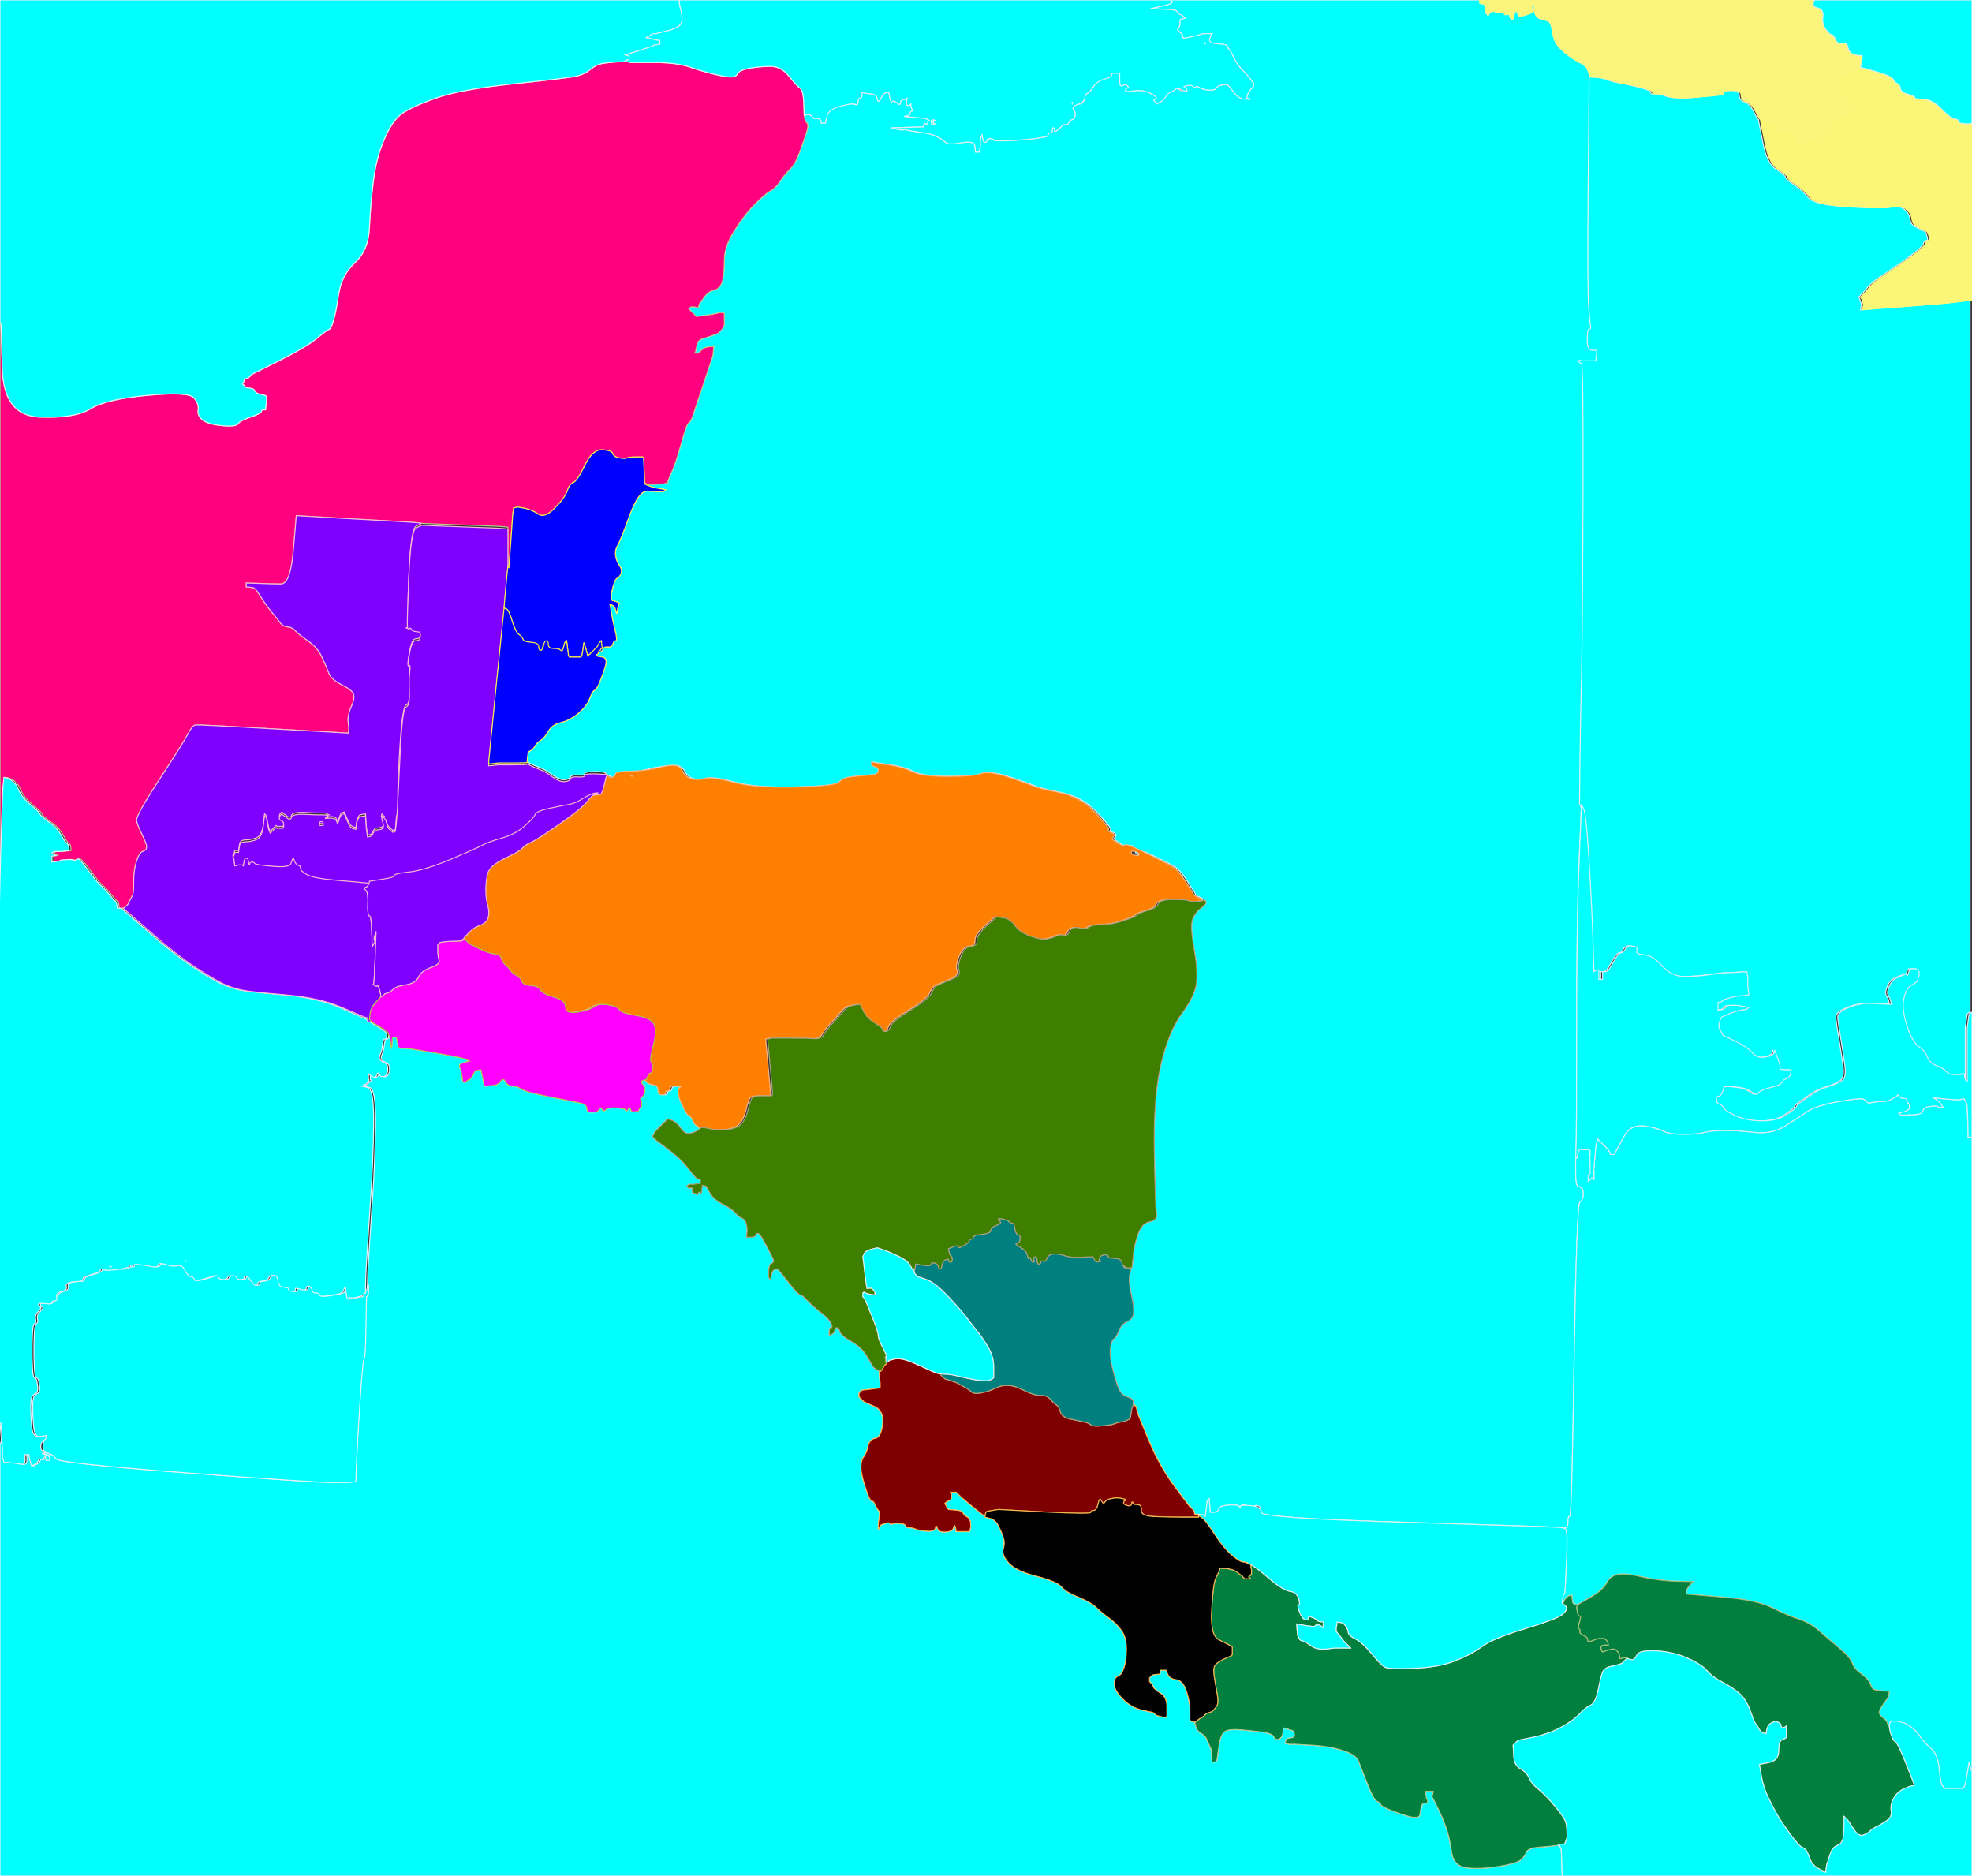
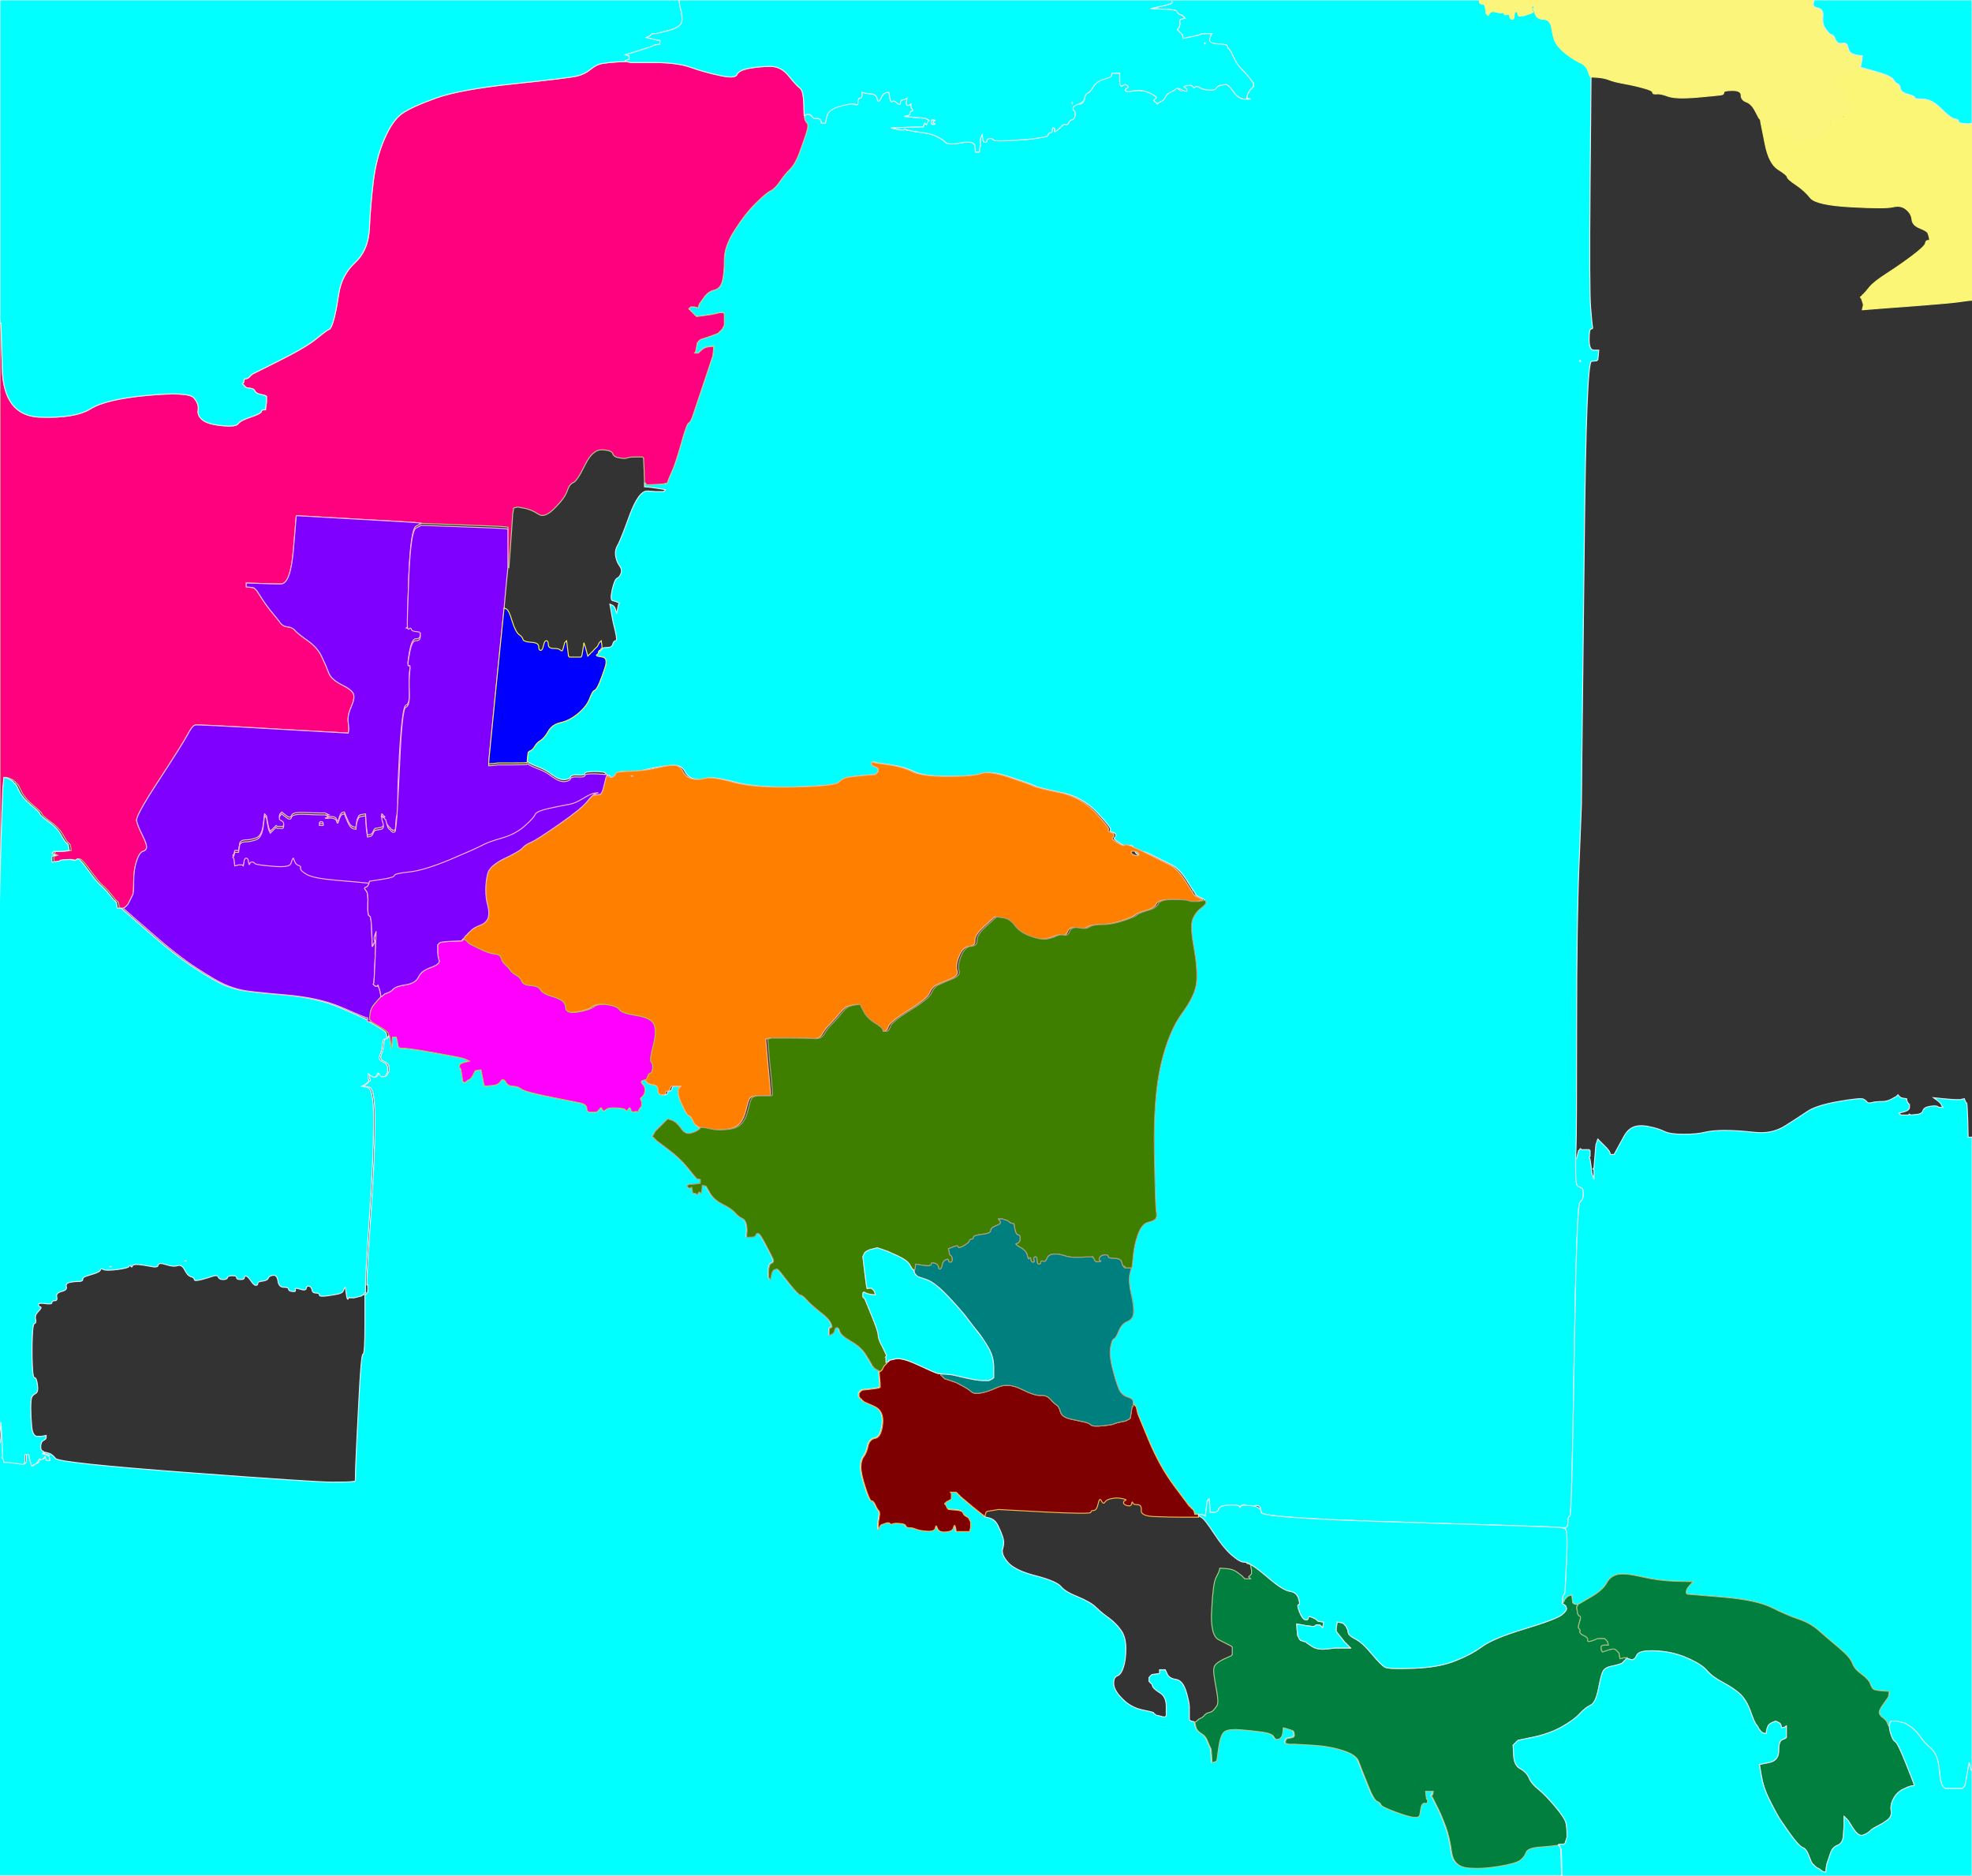
<svg xmlns="http://www.w3.org/2000/svg" width="1025" height="975">
  <rect width="100%" height="100%" fill="#333333" stroke="none" />
  <title>Central America blank colored map</title>
  <g>
    <title>Layer 1</title>
-     <path d="m202,539l0,-1l0.2,0q0.3,0 0.8,3.5l0.5,3.5l0.3,-3l0.2,-3l1,0l1,0l0.2,1l0.3,1l0.3,2q0.2,2 2.2,1.8q2,-0.3 16,2.2q14,2.5 15.5,3l1.5,0.5l1,0.5l1,0.5l-2.8,0.7q-2.7,0.8 -2.4,2q0.2,1.3 0.4,1q0.3,-0.2 0.8,3.3l0.5,3.5l0.3,0.2l0.2,0.3l0.5,0l0.5,0l0.2,-0.3l0.3,-0.2l0.3,-0.2l0.2,-0.3l1,-0.5q1,-0.5 2,-2.5l1,-2l1.5,-0.3l1.5,-0.2l0.8,4q0.7,4 1,4.2l0.2,0.3l3.5,-0.3q3.5,-0.2 4.7,-2.2q1.3,-2 2.6,0.2q1.2,2.3 3.7,2.3q2.5,0 4.5,1.5q2,1.5 14.5,4q12.5,2.5 16,3.2q3.5,0.8 3.5,2.8q0,2 1.8,2q1.7,0 2.7,0q1,0 2,-1.5q1,-1.5 1.5,0q0.5,1.5 1.8,0.3q1.2,-1.3 5.7,-1q4.5,0.2 4.7,1.2q0.3,1 1.3,-0.5q1,-1.5 1.3,0q0.2,1.5 1.7,1.3q1.5,-0.3 1.7,0l0.3,0.2l0.5,-1l0.5,-1l0.3,-0.2l0.2,-0.3l0.2,-0.3l0.3,-0.2l0,-1.5q0,-1.5 -0.5,-2q-0.5,-0.5 0.8,-1.5q1.2,-1 1.4,-3q0.3,-2 -1.2,-3.5q-1.5,-1.5 0.2,-2l1.8,-0.5l1,1.2q1,1.3 3.5,1.6q2.5,0.2 2.5,2.7q0,2.5 2,2.5q2,0 2,-1q0,-1 1,-1q1,0 1.2,-1q0.3,-1 0.6,-1.2l0.2,-0.3l2.5,0l2.5,0l-0.2,0.3l-0.3,0.2l-0.3,0.2l-0.2,0.3l-0.2,0.3l-0.3,0.2l0,2q0,2 2.3,6.8q2.2,4.7 3.2,5q1,0.2 2,2.4q1,2.3 2,2.8q1,0.5 1,0.8l0,0.2l0,0.2q0,0.3 -1.5,1.3q-1.5,1 -4,1.5q-2.5,0.5 -4.7,-2.8q-2.3,-3.2 -4.6,-4l-2.2,-0.7l-0.2,0.3l-0.3,0.2l-0.3,0.2l-0.2,0.3l-0.2,0.3l-0.3,0.2l-0.3,0.2l-0.2,0.3l-0.2,0.3l-0.3,0.2l-0.3,0.2l-0.2,0.3l-0.2,0.3l-0.3,0.2l-0.3,0.2l-0.2,0.3l-0.2,0.3l-0.3,0.2l-0.3,0.2l-0.2,0.3l-0.2,0.3l-0.3,0.2l-0.3,0.2l-0.2,0.3l-0.2,0.3l-0.3,0.2l-0.5,1l-0.5,1l-0.3,0.2l-0.2,0.3l0.2,0.3l0.3,0.2l0.3,0.2l0.2,0.3l0.2,0.3l0.3,0.2l0.3,0.2l0.2,0.3l0.2,0.3l0.3,0.2l6,4.5q6,4.5 10,9.5q4,5 4.3,5.2l0.2,0.3l2,0.7q2,0.8 2.2,1.8q0.3,1 0.6,1.2l0.2,0.3l2,3.5q2,3.5 6.5,5.8q4.5,2.2 6.5,4.4q2,2.3 3.8,3q1.7,0.8 2.2,3.3q0.5,2.5 0.2,4.5l-0.2,2l2.2,0q2.3,0 2.6,-1q0.2,-1 1.2,-1q1,0 4,5.8q3,5.7 3.8,7.4q0.7,1.8 -0.6,2.3q-1.2,0.5 -1.4,2l-0.3,1.5l0,2l0,2l0.3,0.2l0.2,0.3l0.2,0.3l0.3,0.2l0.5,-2.5q0.5,-2.5 1.8,-2.7l1.2,-0.3l0.2,0.3l0.3,0.2l0.3,0.2l0.2,0.3l0.2,0.3l0.3,0.2l4.7,6q4.8,6 5.8,6q1,0 3.5,2.8q2.5,2.7 6.7,6q4.3,3.2 5.6,5.7q1.2,2.5 0.2,2.5q-1,0 -1,2l0,2l1.2,-0.5q1.3,-0.5 1.6,-2q0.2,-1.5 1.2,-1.5q1,0 1.5,2q0.5,2 5.7,5q5.3,3 7.8,7q2.5,4 3,5l0.5,1l0.3,0.2l0.2,0.3l0.2,0.3l0.3,0.2l0.3,0.2l0.2,0.3l1,0.5l1,0.5l0,0.3l0,0.2l0.2,3l0.3,3l0,1l0,1l-0.3,0.2q-0.2,0.3 -4.7,0.8l-4.5,0.5l-0.2,0.3l-0.3,0.2l-0.3,0.2l-0.2,0.3l-0.2,0.3l-0.3,0.2l0,1l0,1l0.3,0.2l0.2,0.3l0.2,0.3l0.3,0.2l0.3,0.2l0.2,0.3l0.2,0.3l0.3,0.2l0.3,0.2l0.2,0.3l5.2,2.3q5.3,2.2 4.6,9.2q-0.8,7 -3.8,7.5q-3,0.5 -3.8,4q-0.7,3.5 -2.2,5.5q-1.5,2 -1.5,5.5q0,3.5 2.3,10.5q2.2,7 3.2,7q1,0 2,2.2q1,2.3 1.8,3q0.7,0.8 0.2,3.3q-0.5,2.5 -0.5,4.5l0,2l0.5,-1l0.5,-1l0.3,-0.2l0.2,-0.3l2,-0.7q2,-0.8 2.5,0q0.5,0.7 1.5,0.2q1,-0.5 3.8,-0.2q2.7,0.2 3,1.2q0.2,1 2,1q1.7,0 3.4,0.8q1.8,0.7 5.8,1q4,0.2 4.2,-1.8q0.3,-2 1,0.2q0.8,2.3 4.3,2q3.5,-0.2 4,-2q0.5,-1.7 0.7,-1.4q0.3,0.2 0.6,1.7l0.2,1.5l3.5,0l3.5,0l0.2,-1l0.3,-1l0,-1.5l0,-1.5l-0.5,-1l-0.5,-1l-0.3,-0.2l-0.2,-0.3l-1,-0.5q-1,-0.5 -1.5,-1.8q-0.5,-1.2 -4,-1.4l-3.5,-0.3l-0.2,-0.3l-0.3,-0.2l-0.5,-1l-0.5,-1l-0.3,-0.2l-0.2,-0.3l0.2,-0.3l0.3,-0.2l0.3,-0.2l0.2,-0.3l1,-0.5l1,-0.5l0.2,-0.3l0.3,-0.2l0,-1.5l0,-1.5l-0.3,-0.2l-0.2,-0.3l1.5,0l1.5,0l0.2,0.3l0.3,0.2l0.3,0.2l0.2,0.3l0.2,0.3l0.3,0.2l0.3,0.2l0.2,0.3l0.2,0.3l0.3,0.2l5.7,4.8q5.8,4.7 6.3,5l0.5,0.2l0,0.2l0,0.3l2.8,0.7q2.7,0.8 4.2,3.8q1.5,3 2.5,6q1,3 0,6q-1,3 2.7,7.2q3.8,4.3 14.6,7q10.7,2.8 13,5.6q2.2,2.7 9,5.4q6.7,2.8 9.4,5.6q2.8,2.7 6.6,5.4q3.7,2.8 6.2,6.3q2.5,3.5 2.5,9.5q0,6 -1.3,9.8q-1.2,3.7 -3.2,4.4q-2,0.8 -1.8,4.3q0.3,3.5 4.6,7.7q4.2,4.3 10,5.6q5.7,1.2 6,1.4l0.2,0.3l0.2,0.3l0.3,0.2l0.3,0.2l0.2,0.3l2,0.5l2,0.5l0.5,0l0.5,0l0.2,-0.3l0.3,-0.2l0,-5q0,-5 -3.3,-7q-3.2,-2 -3.7,-3.2l-0.5,-1.3l-0.2,-0.3l-0.3,-0.2l-0.3,-0.2l-0.2,-0.3l-0.2,-0.3l-0.3,-0.2l0,-1l0,-1l0.3,-0.2l0.2,-0.3l0.2,-0.3l0.3,-0.2l0.3,-0.2l0.2,-0.3l2,-0.3l2,-0.2l0,-1l0,-1l1.5,0l1.5,0l1,2.2q1,2.3 4.5,2.8q3.5,0.5 5.3,6.2q1.7,5.8 1.7,8.3q0,2.5 0,4.5l0,2l0.3,0.2l0.2,0.3l1,0.3l1,0.2l0.5,2.2q0.5,2.3 2.7,3.6q2.3,1.2 3.3,3.7q1,2.5 1.5,3.5l0.5,1l0.3,3.5l0.2,3.5l1,-0.2l1,-0.3l0.2,-0.3l0.3,-0.2l1,-7q1,-7 3.3,-8.2q2.2,-1.3 8.2,-0.8q6,0.5 11.2,1.2q5.3,0.8 6,2.6q0.8,1.7 2.6,1q1.7,-0.8 2,-3.3l0.2,-2.5l1,0.2l1,0.3l1.5,0.5l1.5,0.5l0.2,0.3l0.3,0.2l0.3,1.5q0.2,1.5 -1.8,1.7q-2,0.3 -2.2,0.6l-0.3,0.2l-0.3,1l-0.2,1l1,0.2l1,0.3l1.5,0l1.5,0l9,0.5q9,0.5 16,2.8q7,2.2 8.2,5.7q1.3,3.5 4.6,11.7q3.2,8.3 5,9q1.7,0.8 2,1.8q0.2,1 7.7,3.8q7.5,2.7 9.5,2.7l2,0l0.2,-0.3l0.3,-0.2l0.3,-0.2q0.2,-0.3 1.7,-6.6l1.5,-6.2l2,0l2,0l-0.2,1l-0.3,1l-0.3,0.2l-0.2,0.3l0.2,0.3l0.3,0.2l0.5,1l0.5,1l2,4q2,4 4,9.5q2,5.5 3,13q1,7.5 8.3,8.3q7.2,0.7 16.2,-0.8q9,-1.5 11.2,-3.2q2.3,-1.8 3,-4q0.8,-2.3 6.8,-2.8l6,-0.5l2,-0.3l2,-0.2l0.2,0l0.3,0l0.5,1l0.5,1l0.3,7l0.2,7l-406,0l-406,0l0,-112.5l0,-112.5l0.2,0l0.3,0l0.5,-5.5l0.5,-5.5l0.5,9q0.5,9 0.2,9.2l-0.2,0.3l0.2,0.3l0.3,0.2l0.3,1l0.2,1l3.5,0.2q3.5,0.3 5.5,0.8q2,0.5 2,-2.2l0,-2.8l1,0l1,0l0.2,1.5q0.3,1.5 0.8,3l0.5,1.5l0.3,-0.2q0.2,-0.3 1.2,-0.8l1,-0.5l0.2,-0.3l0.3,-0.2l0.5,-1q0.5,-1 0.8,-0.8l0.2,0.3l0.5,0l0.5,0l0.2,-0.3l0.3,-0.2l0.3,-0.2l0.2,-0.3l1,-0.5l1,-0.5l-1.5,-0.5l-1.5,-0.5l0.2,-0.3l0.3,-0.2l0.3,0l0.2,0l1.8,0.5q1.7,0.5 3.4,2.7q1.8,2.3 68.3,7.3q66.5,5 75.5,5q9,0 10.5,-0.3l1.5,-0.2l0.2,-8q0.3,-8 1.6,-33q1.2,-25 2.2,-25q1,0 1,-15.5l0,-15.5l0.5,-0.2q0.5,-0.3 0.5,-0.6l0,-0.2l0.2,0q0.3,0 0.3,-2l0,-2l-0.3,0l-0.2,0l0.2,-6.5q0.3,-6.5 2,-31.7q1.8,-25.3 2,-44.6q0.3,-19.2 -3,-20l-3.2,-0.7l1,-0.5l1,-0.5l0.2,-0.3l0.3,-0.2l0.3,-0.2l0.2,-0.3l0.2,-0.3l0.3,-0.2l0.3,-0.2q0.2,-0.3 0,-0.6l-0.3,-0.2l0,-1.5l0,-1.5l0.3,0.2l0.2,0.3l1.5,1q1.5,1 2.3,-0.7q0.7,-1.8 1.2,-0.8q0.5,1 0.8,1.2l0.2,0.3l1,0l1,0l0.2,-0.3l0.3,-0.2l0.5,-1l0.5,-1l0,-2q0,-2 -2.3,-3q-2.2,-1 -2,-2.5q0.3,-1.5 0.8,-2.5q0.5,-1 0.8,-4q0.2,-3 1.2,-3q1,0 1,-1zm161,81l-0.5,1l-0.3,-0.2l-0.2,-0.3l-1,-0.3l-1,-0.2l-0.2,-1.5l-0.3,-1.5l-0.3,0.2l-0.2,0.3l-0.5,0l-0.5,0l-0.2,-0.3l-0.3,-0.2l-0.3,-0.2l-0.2,-0.3l0.2,-0.3l0.3,-0.2l0.3,-0.2l0.2,-0.3l3.2,0.3q3.3,0.2 3.3,2.7q0,2.5 -0.5,1.5q-0.5,-1 -1,0z" stroke-width="0.5px" stroke="#e7f0f6" fill-rule="evenodd" fill="#00ffff" id="svg_1" />
+     <path d="m202,539l0,-1l0.2,0q0.3,0 0.8,3.5l0.5,3.5l0.3,-3l0.2,-3l1,0l1,0l0.2,1l0.3,1l0.3,2q0.2,2 2.2,1.8q2,-0.3 16,2.2q14,2.5 15.5,3l1.5,0.5l1,0.5l1,0.5l-2.8,0.7q-2.7,0.8 -2.4,2q0.2,1.3 0.4,1q0.3,-0.2 0.8,3.3l0.5,3.5l0.3,0.2l0.2,0.3l0.5,0l0.5,0l0.2,-0.3l0.3,-0.2l0.3,-0.2l0.2,-0.3l1,-0.5q1,-0.5 2,-2.5l1,-2l1.5,-0.3l1.5,-0.2l0.8,4q0.7,4 1,4.2l0.2,0.3l3.5,-0.3q3.5,-0.2 4.7,-2.2q1.3,-2 2.6,0.2q1.2,2.3 3.7,2.3q2.5,0 4.5,1.5q2,1.5 14.5,4q12.5,2.5 16,3.2q3.5,0.8 3.5,2.8q0,2 1.8,2q1.7,0 2.7,0q1,0 2,-1.5q1,-1.5 1.5,0q0.5,1.5 1.8,0.3q1.2,-1.3 5.7,-1q4.5,0.2 4.7,1.2q0.3,1 1.3,-0.5q1,-1.5 1.3,0q0.2,1.5 1.7,1.3q1.5,-0.3 1.7,0l0.3,0.2l0.5,-1l0.5,-1l0.3,-0.2l0.2,-0.3l0.2,-0.3l0.3,-0.2l0,-1.5q0,-1.5 -0.5,-2q-0.5,-0.5 0.8,-1.5q1.2,-1 1.4,-3q0.3,-2 -1.2,-3.5q-1.5,-1.5 0.2,-2l1.8,-0.5l1,1.2q1,1.3 3.5,1.6q2.5,0.2 2.5,2.7q0,2.5 2,2.5q2,0 2,-1q0,-1 1,-1q1,0 1.2,-1q0.3,-1 0.6,-1.2l0.2,-0.3l2.5,0l2.5,0l-0.2,0.3l-0.3,0.2l-0.3,0.2l-0.2,0.3l-0.2,0.3l-0.3,0.2l0,2q0,2 2.3,6.8q2.2,4.7 3.2,5q1,0.2 2,2.4q1,2.3 2,2.8q1,0.5 1,0.8l0,0.2l0,0.2q0,0.3 -1.5,1.3q-1.5,1 -4,1.5q-2.5,0.5 -4.7,-2.8q-2.3,-3.2 -4.6,-4l-2.2,-0.7l-0.2,0.3l-0.3,0.2l-0.3,0.2l-0.2,0.3l-0.2,0.3l-0.3,0.2l-0.3,0.2l-0.2,0.3l-0.2,0.3l-0.3,0.2l-0.3,0.2l-0.2,0.3l-0.2,0.3l-0.3,0.2l-0.3,0.2l-0.2,0.3l-0.2,0.3l-0.3,0.2l-0.3,0.2l-0.2,0.3l-0.2,0.3l-0.3,0.2l-0.3,0.2l-0.2,0.3l-0.2,0.3l-0.3,0.2l-0.5,1l-0.5,1l-0.3,0.2l-0.2,0.3l0.2,0.3l0.3,0.2l0.3,0.2l0.2,0.3l0.2,0.3l0.3,0.2l0.3,0.2l0.2,0.3l0.2,0.3l6,4.5q6,4.5 10,9.5q4,5 4.3,5.2l0.2,0.3l2,0.7q2,0.8 2.2,1.8q0.3,1 0.6,1.2l0.2,0.3l2,3.5q2,3.5 6.5,5.8q4.5,2.2 6.5,4.4q2,2.3 3.8,3q1.7,0.8 2.2,3.3q0.5,2.5 0.2,4.5l-0.2,2l2.2,0q2.3,0 2.6,-1q0.2,-1 1.2,-1q1,0 4,5.8q3,5.7 3.8,7.4q0.7,1.8 -0.6,2.3q-1.2,0.5 -1.4,2l-0.3,1.5l0,2l0,2l0.3,0.2l0.2,0.3l0.2,0.3l0.3,0.2l0.5,-2.5q0.5,-2.5 1.8,-2.7l1.2,-0.3l0.2,0.3l0.3,0.2l0.3,0.2l0.2,0.3l0.2,0.3l0.3,0.2l4.7,6q4.8,6 5.8,6q1,0 3.5,2.8q2.5,2.7 6.7,6q4.3,3.2 5.6,5.7q1.2,2.5 0.2,2.5q-1,0 -1,2l0,2l1.2,-0.5q1.3,-0.5 1.6,-2q0.2,-1.5 1.2,-1.5q1,0 1.5,2q0.5,2 5.7,5q5.3,3 7.8,7q2.5,4 3,5l0.5,1l0.3,0.2l0.2,0.3l0.2,0.3l0.3,0.2l0.3,0.2l0.2,0.3l1,0.5l1,0.5l0,0.3l0,0.2l0.2,3l0.3,3l0,1l0,1l-0.3,0.2q-0.2,0.3 -4.7,0.8l-4.5,0.5l-0.2,0.3l-0.3,0.2l-0.3,0.2l-0.2,0.3l-0.2,0.3l-0.3,0.2l0,1l0,1l0.3,0.2l0.2,0.3l0.2,0.3l0.3,0.2l0.3,0.2l0.2,0.3l0.2,0.3l0.3,0.2l0.3,0.2l0.2,0.3l5.2,2.3q5.3,2.2 4.6,9.2q-0.8,7 -3.8,7.5q-3,0.5 -3.8,4q-0.7,3.5 -2.2,5.5q-1.5,2 -1.5,5.5q0,3.5 2.3,10.5q2.2,7 3.2,7q1,0 2,2.2q1,2.3 1.8,3q0.7,0.8 0.2,3.3q-0.5,2.5 -0.5,4.5l0,2l0.5,-1l0.5,-1l0.3,-0.2l0.2,-0.3l2,-0.7q2,-0.8 2.5,0q0.5,0.7 1.5,0.2q1,-0.5 3.8,-0.2q2.7,0.2 3,1.2q0.2,1 2,1q1.7,0 3.4,0.8q1.8,0.7 5.8,1q4,0.2 4.2,-1.8q0.3,-2 1,0.2q0.8,2.3 4.3,2q3.5,-0.2 4,-2q0.5,-1.7 0.7,-1.4q0.3,0.2 0.6,1.7l0.2,1.5l3.5,0l3.5,0l0.2,-1l0.3,-1l0,-1.5l0,-1.5l-0.5,-1l-0.5,-1l-0.3,-0.2l-0.2,-0.3l-1,-0.5q-1,-0.5 -1.5,-1.8q-0.5,-1.2 -4,-1.4l-3.5,-0.3l-0.2,-0.3l-0.3,-0.2l-0.5,-1l-0.5,-1l-0.3,-0.2l-0.2,-0.3l0.2,-0.3l0.3,-0.2l0.3,-0.2l0.2,-0.3l1,-0.5l1,-0.5l0.2,-0.3l0.3,-0.2l0,-1.5l0,-1.5l-0.3,-0.2l-0.2,-0.3l1.5,0l1.5,0l0.2,0.3l0.3,0.2l0.3,0.2l0.2,0.3l0.2,0.3l0.3,0.2l0.3,0.2l0.2,0.3l0.2,0.3l0.3,0.2l5.7,4.8q5.8,4.7 6.3,5l0.5,0.2l0,0.2l0,0.3l2.8,0.7q2.7,0.8 4.2,3.8q1.5,3 2.5,6q1,3 0,6q-1,3 2.7,7.2q3.8,4.3 14.6,7q10.7,2.8 13,5.6q2.2,2.7 9,5.4q6.7,2.8 9.4,5.6q2.8,2.7 6.6,5.4q3.7,2.8 6.2,6.3q2.5,3.5 2.5,9.5q0,6 -1.3,9.8q-1.2,3.7 -3.2,4.4q-2,0.8 -1.8,4.3q0.3,3.5 4.6,7.7q4.2,4.3 10,5.6q5.7,1.2 6,1.4l0.2,0.3l0.2,0.3l0.3,0.2l0.3,0.2l0.2,0.3l2,0.5l2,0.5l0.5,0l0.5,0l0.2,-0.3l0.3,-0.2l0,-5q0,-5 -3.3,-7q-3.2,-2 -3.7,-3.2l-0.5,-1.3l-0.2,-0.3l-0.3,-0.2l-0.3,-0.2l-0.2,-0.3l-0.2,-0.3l-0.3,-0.2l0,-1l0,-1l0.3,-0.2l0.2,-0.3l0.2,-0.3l0.3,-0.2l0.3,-0.2l0.2,-0.3l2,-0.3l2,-0.2l0,-1l0,-1l1.5,0l1.5,0l1,2.2q1,2.3 4.5,2.8q3.5,0.5 5.3,6.2q1.7,5.8 1.7,8.3q0,2.5 0,4.5l0,2l0.3,0.2l0.2,0.3l1,0.3l1,0.2l0.5,2.2q0.5,2.3 2.7,3.6q2.3,1.2 3.3,3.7q1,2.5 1.5,3.5l0.5,1l0.3,3.5l0.2,3.5l1,-0.2l1,-0.3l0.2,-0.3l0.3,-0.2l1,-7q1,-7 3.3,-8.2q2.2,-1.3 8.2,-0.8q6,0.5 11.2,1.2q5.3,0.8 6,2.6q0.8,1.7 2.6,1q1.7,-0.8 2,-3.3l0.2,-2.5l1,0.2l1,0.3l1.5,0.5l1.5,0.5l0.2,0.3l0.3,0.2l0.3,1.5q0.2,1.5 -1.8,1.7q-2,0.3 -2.2,0.6l-0.3,0.2l-0.3,1l-0.2,1l1,0.2l1,0.3l1.5,0l1.5,0l9,0.5q9,0.5 16,2.8q7,2.2 8.2,5.7q1.3,3.5 4.6,11.7q3.2,8.3 5,9q1.7,0.8 2,1.8q0.2,1 7.7,3.8q7.5,2.7 9.5,2.7l2,0l0.2,-0.3l0.3,-0.2l0.3,-0.2q0.2,-0.3 1.7,-6.6l1.5,-6.2l2,0l2,0l-0.2,1l-0.3,1l-0.3,0.2l-0.2,0.3l0.2,0.3l0.3,0.2l0.5,1l0.5,1l2,4q2,4 4,9.5q2,5.5 3,13q1,7.5 8.3,8.3q7.2,0.7 16.2,-0.8q9,-1.5 11.2,-3.2q2.3,-1.8 3,-4q0.8,-2.3 6.8,-2.8l6,-0.5l2,-0.3l2,-0.2l0.2,0l0.3,0l0.5,1l0.5,1l0.3,7l0.2,7l-406,0l-406,0l0,-112.5l0,-112.5l0.2,0l0.3,0l0.5,-5.5l0.5,-5.5l0.5,9q0.5,9 0.2,9.2l-0.2,0.3l0.2,0.3l0.3,0.2l0.3,1l0.2,1l3.5,0.2q3.5,0.3 5.5,0.8q2,0.5 2,-2.2l0,-2.8l1,0l1,0l0.2,1.5q0.3,1.5 0.8,3l0.5,1.5l0.3,-0.2q0.2,-0.3 1.2,-0.8l1,-0.5l0.2,-0.3l0.3,-0.2l0.5,-1q0.5,-1 0.8,-0.8l0.2,0.3l0.5,0l0.5,0l0.2,-0.3l0.3,-0.2l0.3,-0.2l0.2,-0.3l1,-0.5l1,-0.5l-1.5,-0.5l-1.5,-0.5l0.2,-0.3l0.3,-0.2l0.3,0l0.2,0l1.8,0.5q1.7,0.5 3.4,2.7q1.8,2.3 68.3,7.3q66.5,5 75.5,5q9,0 10.5,-0.3l1.5,-0.2l0.2,-8q0.3,-8 1.6,-33q1.2,-25 2.2,-25q1,0 1,-15.5l0,-15.5l0.5,-0.2q0.5,-0.3 0.5,-0.6l0,-0.2l0.2,0q0.3,0 0.3,-2l0,-2l-0.3,0l-0.2,0l0.2,-6.5q0.3,-6.5 2,-31.7q1.8,-25.3 2,-44.6q0.3,-19.2 -3,-20l-3.2,-0.7l1,-0.5l1,-0.5l0.2,-0.3l0.3,-0.2l0.3,-0.2l0.2,-0.3l0.2,-0.3l0.3,-0.2l0.3,-0.2q0.2,-0.3 0,-0.6l-0.3,-0.2l0,-1.5l0,-1.5l0.3,0.2l0.2,0.3l1.5,1q1.5,1 2.3,-0.7q0.7,-1.8 1.2,-0.8q0.5,1 0.8,1.2l0.2,0.3l1,0l1,0l0.2,-0.3l0.3,-0.2l0.5,-1l0.5,-1l0,-2q0,-2 -2.3,-3q-2.2,-1 -2,-2.5q0.3,-1.5 0.8,-2.5q0.5,-1 0.8,-4q0.2,-3 1.2,-3q1,0 1,-1zm161,81l-0.5,1l-0.3,-0.2l-0.2,-0.3l-1,-0.3l-1,-0.2l-0.2,-1.5l-0.3,-1.5l-0.3,0.2l-0.2,0.3l-0.5,0l-0.5,0l-0.2,-0.3l-0.3,-0.2l-0.3,-0.2l-0.2,-0.3l0.2,-0.3l0.3,-0.2l0.3,-0.2l0.2,-0.3l3.2,0.3q3.3,0.2 3.3,2.7q0,2.5 -0.5,1.5q-0.5,-1 -1,0z" stroke-width="0.5px" stroke="#e7f0f6" fill-rule="evenodd" fill="#00ffff" id="svg_1" />
    <path d="m609,0.2l0,-0.2l80,0l80,0l0,1q0,1 1.5,1q1.5,0 1.7,2.5l0.3,2.5l0.3,0.2l0.2,0.3l0.2,0.3l0.3,0.2l0.7,-1.2q0.8,-1.3 3.6,-0.6q2.7,0.8 3.2,0.3q0.5,-0.5 0.8,0.5q0.2,1 1.4,0.5q1.3,-0.5 1.6,1q0.2,1.5 1.2,1.5q1,0 1,-2q0,-2 1,-2q1,0 1,1.5q0,1.5 4,0.3q4,-1.3 3.8,-1.6q-0.3,-0.2 -0.6,-1.7l-0.2,-1.5l1,0.2l1,0.3l-0.2,0.3l-0.3,0.2l-0.3,0.2l-0.2,0.3l1,2.7q1,2.8 4.5,2.8q3.5,0 4.3,5.5q0.7,5.5 3,8.3q2.2,2.7 5.7,5.2q3.5,2.5 6.3,3.8q2.7,1.2 3.7,4.2q1,3 1.3,3l0.2,0l-0.5,55.8q-0.5,55.7 0.3,64.4q0.7,8.8 1,9.8q0.2,1 -0.8,1q-1,0 -1,5.5q0,5.5 2.5,5.5l2.5,0l-0.2,2.5l-0.3,2.5l-0.3,0.2l-0.2,0.3l-2.8,0.3q-2.7,0.2 -3.7,92.7q-1,92.5 -1.3,115l-0.2,22.5l-1.2,30q-1.3,30 -1.3,86q0,56 -0.3,62l-0.2,6l0,7q0,7 1.2,7.5q1.3,0.5 2,1q0.8,0.5 0.8,3.3q0,2.7 -1.8,4q-1.7,1.2 -3,82.2q-1.2,81 -2.2,81q-1,0 -1,3q0,3 -1.5,3l-1.5,0l-2,-0.2q-2,-0.3 -78.2,-2.6q-76.3,-2.2 -76.3,-5.2q0,-3 -1.7,-3.5q-1.8,-0.5 -1.8,1q0,1.5 -2,1q-2,-0.5 -2,-1.5q0,-1 -1.5,-1q-1.5,0 -1.7,1q-0.3,1 -0.6,0q-0.2,-1 -5.2,-0.8q-5,0.3 -5.5,2q-0.5,1.8 -2.5,1.8l-2,0l-0.2,-3.5l-0.3,-3.5l-0.3,0.2l-0.2,0.3l-0.2,0.3l-0.3,0.2l-0.5,4l-0.5,4l-0.3,-0.2l-0.2,-0.3l-1.5,-0.3l-1.5,-0.2l-1,0l-1,0l-0.2,-1l-0.3,-1l-0.3,-0.2l-0.2,-0.3l-0.2,-0.3l-0.3,-0.2l-0.3,-0.2l-0.2,-0.3l-0.2,-0.3l-0.3,-0.2l-0.3,-0.2q-0.2,-0.3 -7.7,-10.3q-7.5,-10 -13.3,-23.7l-5.7,-13.8l-0.5,-1.5q-0.5,-1.5 -0.8,-1.3q-0.2,0.3 -0.7,-0.4l-0.5,-0.8l0.5,-0.2l0.5,-0.3l-0.2,-0.3l-0.3,-0.2l-0.3,0l-0.2,0l0,-1.5q0,-1.5 -2.5,-2.3q-2.5,-0.7 -4,-2.7q-1.5,-2 -3.7,-10.3q-2.3,-8.2 -1.6,-12.7q0.8,-4.5 1.8,-4.7q1,-0.3 2.5,-4q1.5,-3.8 4.7,-5.3q3.3,-1.5 1.8,-13q-1.5,-11.5 -2.8,-12.5q-1.2,-1 -1.2,-2l0,-1l1,0.2q1,0.3 1.5,0.6l0.5,0.2l0.5,0l0.5,0l0.2,0q0.3,0 0.8,-6q0.5,-6 2.5,-11.5q2,-5.5 5.3,-6.3q3.2,-0.7 4,-2q0.7,-1.2 0.2,-3.7q-0.5,-2.5 -1,-31q-0.5,-28.5 3.5,-45.5q4,-17 11,-26.5q7,-9.5 7.5,-16.5q0.5,-7 -1.5,-18q-2,-11 -0.5,-14.5q1.5,-3.5 4.2,-5.5q2.8,-2 2.6,-3l-0.3,-1l-0.3,0l-0.2,0l0,-0.2l0,-0.3l-1,-0.5l-1,-0.5l-1,-0.5l-1,-0.5l-0.2,-0.3l-0.3,-0.2l-0.5,-1l-0.5,-1l-0.3,-0.2q-0.2,-0.3 -3.7,-5.8q-3.5,-5.5 -7.5,-7.5q-4,-2 -10,-5q-6,-3 -6,-1.3q0,1.8 -1.5,1q-1.5,-0.7 -1.7,-2.4q-0.3,-1.8 -1.6,-2.3q-1.2,-0.5 -1.4,0.5q-0.3,1 -4.3,-1.5q-4,-2.5 -3.3,-3q0.8,-0.5 0.8,-1.5q0,-1 -1.8,-1.5q-1.7,-0.5 -1,-1.3q0.8,-0.7 -7,-9q-7.7,-8.2 -19,-10.4q-11.2,-2.3 -13.2,-3.3q-2,-1 -12.5,-4.5q-10.5,-3.5 -14.5,-2q-4,1.5 -17.5,1.5q-13.5,0 -18.5,-2.5q-5,-2.5 -12,-3.5l-7,-1l-1,-0.3l-1,-0.2l0,1q0,1 1.8,1.5q1.7,0.5 1.7,1.5l0,1l-0.3,0.2l-0.2,0.3l-0.2,0.3l-0.3,0.2l-0.3,0.2l-0.2,0.3l-6,0.5q-6,0.5 -8.5,1q-2.5,0.5 -4.5,2.5q-2,2 -23,2.5q-21,0.5 -32,-2.5q-11,-3 -14.5,-2q-3.5,1 -6.7,0.3q-3.3,-0.8 -4.8,-3.8q-1.5,-3 -4.8,-3.2q-3.2,-0.3 -12.2,1.4q-9,1.8 -9,3.3q0,1.5 -1.5,1.7q-1.5,0.3 -2,-0.4q-0.5,-0.8 0.5,-0.8q1,0 1,-1q0,-1 -3.5,-1q-3.5,0 -3.5,1q0,1 -1.5,1.8q-1.5,0.7 -2,0q-0.5,-0.8 -1.5,-0.8l-1,0l-0.2,-1q-0.3,-1 -5.6,-1q-5.2,0 -5.2,1q0,1 -3.5,0.8q-3.5,-0.3 -4,1q-0.5,1.2 -3,1.4q-2.5,0.3 -6.3,-2.4q-3.7,-2.8 -7,-4l-3.2,-1.3l-1,-0.5l-1,-0.5l-0.2,-0.3l-0.3,-0.2l-0.3,0l-0.2,0l0.2,-2.5l0.3,-2.5l0.3,-0.2l0.2,-0.3l1,-0.5q1,-0.5 2,-2.2q1,-1.8 3,-3q2,-1.3 4,-4.8q2,-3.5 6.5,-4.5q4.5,-1 9,-4.7q4.5,-3.8 6,-7.8q1.5,-4 2.5,-4.2q1,-0.3 2.5,-3.8q1.5,-3.5 3,-8.2q1.5,-4.8 -1.3,-5.3l-2.7,-0.5l-0.3,-0.2l-0.2,-0.3l0.2,-0.3l0.3,-0.2l0.3,-0.2l0.2,-0.3l0,-0.3l0,-0.2l0.5,-0.2l0.5,-0.3l0,-0.3l0,-0.2l0.5,-0.2q0.5,-0.3 0.5,-0.6l0,-0.2l0.5,-0.2q0.5,-0.3 2.5,-0.3q2,0 2.5,-1.7q0.5,-1.8 1.5,-1.8q1,0 -0.2,-5q-1.3,-5 -2,-9.5l-0.8,-4.5l1.2,0.5q1.3,0.5 1.8,2.5l0.5,2l0.5,-2.5l0.5,-2.5l0.3,-0.2l0.2,-0.3l-1,-0.5q-1,-0.5 -2.5,-0.8q-1.5,-0.2 -0.3,-5.7q1.3,-5.5 2.6,-6q1.2,-0.5 2,-2.5q0.7,-2 -0.8,-4q-1.5,-2 -2,-5q-0.5,-3 1,-5.5q1.5,-2.5 6.2,-15.5q4.8,-13 9.3,-12.8l4.5,0.3l2,0l2,0l0.2,-0.3l0.3,-0.2l0.3,-0.2l0.2,-0.3l-3,-0.5q-3,-0.5 -5.5,-0.8l-2.5,-0.2l0,-1l0,-1l1,0.2l1,0.3l4,0l4,0l1,-0.3l1,-0.2l0.2,-1q0.3,-1 2,-4.8q1.8,-3.7 4.8,-14.4q3,-10.8 4,-11q1,-0.3 2.2,-4q1.3,-3.8 5.8,-17.3l4.5,-13.5l0.3,-2.5l0.2,-2.5l-2.5,0.2q-2.5,0.3 -3.7,1.6l-1.3,1.2l-0.3,0.2l-0.2,0.3l-1,0l-1,0l0.2,-0.3l0.3,-0.2l0.5,-2.5l0.5,-2.5l0.3,-0.2l0.2,-0.3l0.2,-0.3l0.3,-0.2l0.3,-0.2l0.2,-0.3l4.5,-1.5q4.5,-1.5 5,-2q0.5,-0.5 0.7,-0.8l0.3,-0.2l0.3,-0.2l0.2,-0.3l0.2,-0.3l0.3,-0.2l0.5,-1l0.5,-1l0,-3l0,-3l-0.3,-0.2l-0.2,-0.3l-1,0l-1,0l-2,0.5q-2,0.5 -6,1l-4,0.5l-0.2,-0.3l-0.3,-0.2l-0.3,-0.2l-0.2,-0.3l-0.2,-0.3l-0.3,-0.2l-0.3,-0.2l-0.2,-0.3l-0.2,-0.3l-0.3,-0.2l-0.3,-0.2l-0.2,-0.3l-0.2,-0.3l-0.3,-0.2l-0.3,-0.2l-0.2,-0.3l0.2,-0.3l0.3,-0.2l0.3,-0.2l0.2,-0.3l1,0l1,0l1,0.3l1,0.2l0.2,-1l0.3,-1l2.3,-3.2q2.2,-3.3 5.4,-4q3.3,-0.8 4.3,-4.8q1,-4 1,-11q0,-7 5.3,-15.2q5.2,-8.3 10.7,-13.8q5.5,-5.5 8,-6.8q2.5,-1.2 5,-5q2.5,-3.7 5.3,-6.4q2.7,-2.8 4.7,-8.3q2,-5.5 3.5,-10q1.5,-4.5 0.5,-5.5q-1,-1 -1.3,-2.5l-0.2,-1.5l0.2,0l0.3,0l0.3,-0.2l0.2,-0.3l1,0l1,0l0.2,0.3l0.3,0.2l0.3,0.2l0.2,0.3l0.2,0.3l0.3,0.2l0.3,0.2l0.2,0.3l1,0l1,0l0.8,0.3q0.7,0.2 1,1.2l0.2,1l1,0l1,0l0.8,-3.5q0.7,-3.5 1,-5q0.2,-1.5 1.2,-1.5q1,0 1.5,0.8q0.5,0.7 4.5,-0.3q4,-1 6,-0.3q2,0.8 2,-1.2q0,-2 1,-2q1,0 1,-1.5l0,-1.5l1,0.2l1,0.3l2.8,0.3q2.7,0.2 3.2,2.7q0.5,2.5 1.8,-0.3q1.2,-2.7 2.7,-3l1.5,-0.2l0.5,2.8q0.5,2.7 1.3,2q0.7,-0.8 2.4,0.7q1.8,1.5 1.8,0q0,-1.5 1.5,-1.7q1.5,-0.3 1.7,-0.6l0.3,-0.2l-0.3,2q-0.2,2 0.8,1.8l1,-0.3l0.2,-0.3l0.3,-0.2l0,1q0,1 0.7,1.8q0.8,0.7 -0.2,1q-1,0.2 -1,1.2q0,1 -1.5,1.2l-1.5,0.3l5.5,0.5l5.5,0.5l1,0.5l1,0.5l0.2,0.3l0.3,0.2l0.3,-0.2l0.2,-0.3l1,0l1,0l-0.2,0.3l-0.3,0.2l-0.3,0.2l-0.2,0.3l0.2,0.3l0.3,0.2l0.3,0.2l0.2,0.3l-2.5,0l-2.5,0l-0.2,-0.3l-0.3,-0.2l-0.3,1l-0.2,1l-8.5,0.2l-8.5,0.3l2.5,0.5l2.5,0.5l1,0l1,0l0.2,-0.3l0.3,-0.2l0.3,0.2l0.2,0.3l2.5,0.5q2.5,0.5 6.5,1q4,0.5 7,2q3,1.5 4.5,3q1.5,1.5 8.3,0.2q6.7,-1.2 7,1.8l0.2,3l1,0l1,0l0.2,-1.5l0.3,-1.5l0,-2q0,-2 0.5,-3l0.5,-1l0.3,2q0.2,2 1.2,2q1,0 1,-1q0,-1 1.5,-1q1.5,0 2,0.8q0.5,0.7 9.5,0.2q9,-0.5 12,-1q3,-0.5 4.8,-0.8q1.7,-0.2 2,-1.2q0.2,-1 1.2,-1q1,0 1,-1.5q0,-1.5 0.8,-1q0.7,0.5 0.4,1.5q-0.2,1 1.6,-0.5q1.7,-1.5 2.4,-2.3q0.8,-0.7 1.8,-0.4q1,0.2 1.5,-1q0.5,-1.3 1.7,-1.6q1.3,-0.2 1.6,-2.2q0.2,-2 -0.6,-2.5q-0.7,-0.5 -1,-2.3q-0.2,-1.7 1.3,-2q1.5,-0.2 2,0.6q0.5,0.7 1.7,0q1.3,-0.8 1.6,-2.8q0.2,-2 1.4,-2.5q1.3,-0.5 3,-3.3q1.8,-2.7 2.3,-4q0.5,-1.2 3.7,-1.2q3.3,0 3.6,-1l0.2,-1l2,0l2,0l0,3.8q0,3.7 1.5,2.7q1.5,-1 2.5,0q1,1 0,1.3q-1,0.2 -1,1.2q0,1 4.5,0.2q4.5,-0.7 8.5,1.3q4,2 2.8,2.7q-1.3,0.8 -1,1q0.2,0.3 0.4,0.6l0.3,0.2l0.3,0.2l0.2,0.3l0.2,0.3l0.3,0.2l0.3,-0.2l0.2,-0.3l1,-0.5l1,-0.5l0.8,-0.7q0.7,-0.8 2,-3.3q1.2,-2.5 2.4,-2q1.3,0.5 2,-0.3q0.8,-0.7 2,0.6q1.3,1.2 1.6,-0.6q0.2,-1.7 2.4,-2q2.3,-0.2 2.8,0.8q0.5,1 1.2,0.2q0.8,-0.7 2.3,0.3q1.5,1 4.7,1.3q3.3,0.2 4,-1q0.8,-1.3 2.6,-1.6q1.7,-0.2 2.7,-0.2q1,0 3.7,3.8q2.8,3.7 5.8,3.7l3,0l-1,-0.3l-1,-0.2l0.2,-1l0.3,-1l0.5,-1l0.5,-1l0.3,-0.2l0.2,-0.3l0.2,-0.3l0.3,-0.2l0.3,-0.2l0.2,-0.3l0.2,-0.3l0.3,-0.2l0,-1l0,-1l-0.3,-0.2q-0.2,-0.3 -2,-2.6q-1.7,-2.2 -4,-4.4q-2.2,-2.3 -4,-6q-1.7,-3.8 -2.4,-4.3q-0.8,-0.5 -0.8,-1.5q0,-1 -6,-1.2l-6,-0.3l1.2,-1.3q1.3,-1.2 1.8,-2.2l0.5,-1l0.3,-0.2l0.2,-0.3l-3,0q-3,0 -2.8,0.3q0.3,0.2 -4.4,1.2l-4.8,1l-0.2,-1l-0.3,-1l-0.3,-0.2l-0.2,-0.3l-0.2,-0.3l-0.3,-0.2l-0.3,-0.2l-0.2,-0.3l-0.2,-0.3l-0.3,-0.2l-0.3,-0.2l-0.2,-0.3l0.8,-1.3q0.7,-1.2 0.4,-2.7q-0.2,-1.5 1.3,-1.7l1.5,-0.3l-0.2,-0.3l-0.3,-0.2l-0.3,-0.2l-0.2,-0.3l-0.2,-0.3q-0.3,-0.2 -1.6,-0.7q-1.2,-0.5 -1.4,-1.5q-0.3,-1 -7,-1.2l-6.8,-0.3l5.8,-1.3q5.7,-1.2 5.4,-2q-0.2,-0.7 -0.2,-1zm212.2,187.6l-0.2,-0.3l0.2,-0.3q0.3,-0.2 0.3,0.3l0,0.5l-0.3,-0.2z" stroke-width="0.5px" stroke="#e7f0f6" fill-rule="evenodd" fill="#00ffff" id="svg_2" />
    <path d="m417.8,53.5l0.2,6.5l0.2,1.5q0.3,1.5 1.3,2.5q1,1 -0.5,5.5q-1.5,4.5 -3.5,10q-2,5.5 -4.7,8.3q-2.8,2.7 -5.3,6.4q-2.5,3.8 -5,5q-2.5,1.3 -8,6.8q-5.5,5.5 -10.7,13.8q-5.3,8.2 -5.3,15.2q0,7 -1,11q-1,4 -4.3,4.8q-3.2,0.7 -5.4,4l-2.3,3.2l-0.3,1l-0.2,1l-1,-0.2l-1,-0.3l-1,0l-1,0l-0.2,0.3l-0.3,0.2l-0.3,0.2l-0.2,0.3l0.2,0.3l0.3,0.2l0.3,0.2l0.2,0.3l0.2,0.3l0.3,0.2l0.3,0.2l0.2,0.3l0.2,0.3l0.3,0.2l0.3,0.2l0.2,0.3l0.2,0.3l0.3,0.2l0.3,0.2l0.2,0.3l4,-0.5q4,-0.5 6,-1l2,-0.5l1,0l1,0l0.2,0.3l0.3,0.2l0,3l0,3l-0.5,1l-0.5,1l-0.3,0.2l-0.2,0.3l-0.2,0.3l-0.3,0.2l-0.3,0.2q-0.2,0.3 -0.7,0.8q-0.5,0.5 -5,2l-4.5,1.5l-0.2,0.3l-0.3,0.2l-0.3,0.2l-0.2,0.3l-0.2,0.3l-0.3,0.2l-0.5,2.5l-0.5,2.5l-0.3,0.2l-0.2,0.3l1,0l1,0l0.2,-0.3l0.3,-0.2l1.3,-1.2q1.2,-1.3 3.7,-1.6l2.5,-0.2l-0.2,2.5l-0.3,2.5l-4.5,13.5q-4.5,13.5 -5.8,17.3q-1.2,3.7 -2.2,4q-1,0.2 -4,11q-3,10.7 -4.8,14.4q-1.7,3.8 -2,4.8l-0.2,1l-1,0.2l-1,0.3l-4.5,0.3l-4.5,0.2l-0.2,-0.5l-0.3,-0.5l-0.3,0l-0.2,0l-0.2,-6.5l-0.3,-6.5l-0.3,-0.2l-0.2,-0.3l-3.5,0q-3.5,0 -4.5,0.5q-1,0.5 -4,0q-3,-0.5 -3.5,-2.2q-0.5,-1.8 -5.5,-2q-5,-0.3 -9,8q-4,8.2 -6,9q-2,0.7 -3.2,4.4q-1.3,3.8 -6.6,9q-5.2,5.3 -8.4,3q-3.3,-2.2 -7,-3l-3.8,-0.7l-1,0.3l-1,0.2l-0.2,1.5l-0.3,1.5l-0.5,7.5q-0.5,7.5 -1,14l-0.5,6.5l-0.3,-0.2l-0.2,-0.3l0,-0.3l0,-0.2l0,-10l0,-10l-1.5,-0.2q-1.5,-0.3 -22.5,-1l-21,-0.8l-1,-0.2q-1,-0.3 -32.5,-2l-31.5,-1.8l-1.5,17.8q-1.5,17.7 -6.5,17.7q-5,0 -11.5,-0.3l-6.5,-0.2l0,1l0,1l2,0.2l2,0.3l0.2,0.3l0.3,0.2l0.3,0.2l0.2,0.3l0.2,0.3l0.3,0.2l2.7,4.2q2.8,4.3 5.6,7.6q2.7,3.2 4,5q1.2,1.7 3.7,2q2.5,0.2 4,2q1.5,1.7 6.5,5.2q5,3.5 7.2,8.2q2.3,4.8 3.6,8.3q1.2,3.5 6.7,6.3q5.5,2.7 6.3,5q0.7,2.2 -1.3,6.7q-2,4.5 -1.5,8q0.5,3.5 0.2,4.5l-0.2,1l-39,-2.2q-39,-2.3 -40.5,-2q-1.5,0.2 -4,5q-2.5,4.7 -14.7,23.4q-12.3,18.8 -11.8,21.3q0.5,2.5 3,7.5q2.5,5 2.2,6.5q-0.2,1.5 -2,2q-1.7,0.5 -3.2,5q-1.5,4.5 -1.5,10.5q0,6 -0.5,7l-0.5,1l-0.5,1l-0.5,1l-0.5,1l-0.5,1l-0.3,0.2l-0.2,0.3l-0.2,0.3l-0.3,0.2l-0.3,0.2l-0.2,0.3l-0.5,0.3l-0.5,0.2l-1,0l-1,0l-0.2,-1.5l-0.3,-1.5l-0.3,-0.2l-0.2,-0.3l-0.2,-0.3l-0.3,-0.2l-0.3,-0.2q-0.2,-0.3 -2.4,-3q-2.3,-2.8 -4.6,-4.8q-2.2,-2 -6.7,-8.2q-4.5,-6.3 -5.5,-5.3q-1,1 -2,0.5q-1,-0.5 -3.8,-0.2l-2.7,0.2l-0.3,0.2l-0.2,0.3l-2,0.3l-2,0.2l0,-1.5l0,-1.5l1,-0.2l1,-0.3l-1,-0.5l-1,-0.5l0.2,-0.3l0.3,-0.2l0.3,-0.2l0.2,-0.3l2.5,0q2.5,0 4,-0.3l1.5,-0.2l-0.2,-1.5l-0.3,-1.5l-0.3,-0.2l-0.2,-0.3l-0.2,-0.3l-0.3,-0.2l-0.3,-0.2l-0.2,-0.3l-0.2,-0.3q-0.3,-0.2 -2.3,-3.7q-2,-3.5 -6.3,-6.5q-4.2,-3 -4.4,-4q-0.3,-1 -4.6,-4.5q-4.2,-3.5 -6,-7l-1.7,-3.5l-0.3,-0.2l-0.2,-0.3l-0.2,-0.3l-0.3,-0.2l-0.3,-0.2l-0.2,-0.3l-0.2,-0.3l-0.3,-0.2l-0.3,-0.2l-0.2,-0.3l-1,-0.5l-1,-0.5l-1,-0.3l-1,-0.2l-0.2,2.5l-0.3,2.5l-0.5,13q-0.5,13 -1,36l-0.5,23l-0.3,0l-0.2,0l0,-156.5l0,-156.5l0.2,0l0.3,0l0.7,24q0.8,24 19.3,24.8q18.5,0.7 26.5,-4.3q8,-5 29.5,-7q21.5,-2 24.3,1.3q2.7,3.2 2.2,6.2q-0.5,3 2.2,5.2q2.8,2.3 10,3q7.3,0.8 8.6,-1q1.2,-1.7 6.4,-3.4q5.3,-1.8 5.6,-2.8q0.2,-1 1.2,-1l1,0l0.2,-2l0.3,-2l0,-1.5l0,-1.5l-0.3,-0.2q-0.2,-0.3 -2.7,-0.8q-2.5,-0.5 -3,-1.8q-0.5,-1.2 -2.5,-1.4l-2,-0.3l-0.2,-0.3l-0.3,-0.2l-0.3,-0.2l-0.2,-0.3l-0.2,-0.3l-0.3,-0.2l-0.3,-0.2l-0.2,-0.3l0.2,-0.3l0.3,-0.2l0.3,-1l0.2,-1l1,-0.2l1,-0.3l0.2,-0.3l0.3,-0.2l0.3,-0.2l0.2,-0.3l0.2,-0.3l0.3,-0.2l0.3,-0.2l0.2,-0.3l14,-7q14,-7 19.5,-11.5q5.5,-4.5 6.5,-4.8q1,-0.2 2.2,-4.2q1.3,-4 2.8,-14q1.5,-10 8.5,-16.5q7,-6.5 7.5,-18q0.5,-11.5 2,-24q1.5,-12.5 5.8,-22.3q4.2,-9.7 9.2,-13.2q5,-3.5 17.5,-8q12.5,-4.5 41,-7.5q28.5,-3 32.5,-4q4,-1 7,-3.5q3,-2.5 6,-3q3,-0.5 7.5,-0.8l4.5,-0.2l1.5,0.2l1.5,0.3l12,0q12,0 19,2.5q7,2.5 15,4.2q8,1.8 9,-0.4q1,-2.3 6.5,-3.3q5.5,-1 11,-1q5.5,0 9.5,5q4,5 5.8,6.3q1.7,1.2 2,7.7z" stroke-width="0.5px" stroke="#b3cb8c" fill-rule="evenodd" fill="#ff007f" id="svg_3" />
-     <path d="m913.8,62l0.2,0l0.2,1.5l0.3,1.5l2,10q2,10 6.7,13q4.8,3 4.8,4q0,1 4.5,4q4.5,3 7.5,6.8q3,3.7 21,4.7q18,1 22,0q4,-1 6.8,1.3q2.7,2.2 3,5.2q0.2,3 4,4.5q3.7,1.5 4.2,2.5q0.5,1 0.8,2.5l0.2,1.5l-1,0q-1,0 -1.2,1.5q-0.3,1.5 -6.6,6.3q-6.2,4.7 -13.2,9.2q-7,4.5 -9.2,7.2l-2.3,2.8l-0.3,0.2l-0.2,0.3l-0.2,0.3l-0.3,0.2l-0.3,0.2l-0.2,0.3l-0.2,0.3l-0.3,0.2l-0.3,0.2l-0.2,0.3l0.2,0.3l0.3,0.2l0.5,1.5l0.5,1.5l0,0.5l0,0.5l-0.3,1l-0.2,1l10,-0.8q10,-0.7 22.5,-1.7q12.5,-1 16.5,-1.5q4,-0.5 6,-0.8l2,-0.2l0,185l0,185l-0.5,0.2l-0.5,0.3l-0.2,0.3l-0.3,0.2l-0.5,3.5l-0.5,3.5l0,10.5q0,10.5 0,14l0,3.5l-0.3,-0.2l-0.2,-0.3l-0.2,-0.3l-0.3,-0.2l-0.3,-1.5l-0.2,-1.5l-1,0.2l-1,0.3l-3,0q-3,0 -4.5,-1.7q-1.5,-1.8 -5,-3q-3.5,-1.3 -4.7,-4.6q-1.3,-3.2 -4.6,-5.4q-3.2,-2.3 -6,-10.6q-2.7,-8.2 -1.7,-13.7q1,-5.5 3.7,-7.3l2.8,-1.7l0.2,-0.3l0.3,-0.2l0.5,-1.5l0.5,-1.5l0,-1l0,-1l-0.3,-0.2l-0.2,-0.3l-0.2,-0.3l-0.3,-0.2l-0.3,-0.2l-0.2,-0.3l-1.5,0l-1.5,0l-0.2,0.3l-0.3,0.2l-0.5,1.5l-0.5,1.5l-0.3,-0.2l-0.2,-0.3l-0.2,-0.3l-0.3,-0.2l-0.3,0.2l-0.2,0.3l-3.2,1.3q-3.3,1.2 -4.8,4.7q-1.5,3.5 -0.5,5q1,1.5 1.3,3l0.2,1.5l-3.5,-0.2q-3.5,-0.3 -8.5,-0.3q-5,0 -10.5,2.3q-5.5,2.2 -5.3,5.2q0.3,3 1.8,12q1.5,9 2,13.5q0.5,4.5 -0.8,6.3q-1.2,1.7 -7.2,3.7q-6,2 -7.8,3.3q-1.7,1.2 -5.4,3.7q-3.8,2.5 -4,3.5q-0.3,1 -5,4.2q-4.8,3.3 -12.8,3.3q-8,0 -13.5,-2.5q-5.5,-2.5 -6.3,-3.8l-0.7,-1.2l-0.3,-0.2l-0.2,-0.3l-1,-0.5l-1,-0.5l-0.2,-0.3l-0.3,-0.2l-0.3,-1.5l-0.2,-1.5l1,-0.2l1,-0.3l0.2,-0.3l0.3,-0.2l0.5,-1l0.5,-1l0.3,-1l0.2,-1l1,-0.2l1,-0.3l5,0.5q5,0.5 7.5,2.5q2.5,2 3.5,0.5q1,-1.5 6.2,-2.8q5.3,-1.2 6,-2.7q0.8,-1.5 1.8,-1.7l1,-0.3l0.2,-0.3l0.3,-0.2l0.3,-0.2l0.2,-0.3l0.2,-0.3l0.3,-0.2l0.3,-1.5l0.2,-1.5l-3,0q-3,0 -2.8,-1q0.3,-1 -1.2,-5l-1.5,-4l-0.3,1q-0.2,1 -2.2,1.8q-2,0.7 -4.5,0.7q-2.5,0 -5,-2.7q-2.5,-2.8 -8.7,-5.8l-6.3,-3l-0.5,-1l-0.5,-1l-0.5,-1l-0.5,-1l0,-1l0,-1l0.5,-1.5l0.5,-1.5l0.3,-0.2l0.2,-0.3l3.5,-1.5q3.5,-1.5 6.5,-2l3,-0.5l0.2,-0.3l0.3,-0.2l0.3,-0.2l0.2,-0.3l-3,-0.5l-3,-0.5l-2.5,0q-2.5,0 -2.7,0.3l-0.3,0.2l-0.3,0.2l-0.2,0.3l-0.2,0.3l-0.3,0.2l-0.3,0.2l-0.2,0.3l-1.5,0.3l-1.5,0.2l0,-2l0,-2l1,-0.2l1,-0.3l0.2,-0.3l0.3,-0.2l0.3,-0.2l0.2,-0.3l3.5,-1q3.5,-1 5.5,-1q2,0 3,-0.3l1,-0.2l-0.2,-2l-0.3,-2l0,-1.5l0,-1.5l0,-1l0,-1l-0.3,-1.5l-0.2,-1.5l-3.5,0.2q-3.5,0.3 -6,0.3q-2.5,0 -9.5,1q-7,1 -13.5,1q-6.5,0 -11.5,-5.5q-5,-5.5 -9.5,-5.8q-4.5,-0.2 -3.7,-2.2q0.7,-2 -1.6,-2.2l-2.2,-0.3l-1,0.5q-1,0.5 -1.5,1.8q-0.5,1.2 -2,1.4q-1.5,0.3 -4,5q-2.5,4.8 -4,4.8l-1.5,0l0,2l0,2l-1,0l-1,0l0,-2.5l0,-2.5l-1,0.2l-1,0.3l-0.2,0.3l-0.3,0.2l-0.5,-16q-0.5,-16 -2,-41q-1.5,-25 -2.8,-27.5l-1.2,-2.5l0.2,-22.5q0.3,-22.5 0.8,-43q0.5,-20.5 0.8,-92q0.2,-71.5 -0.8,-71.7l-1,-0.3l-0.2,-0.3l-0.3,-0.2l-0.3,-0.2l-0.2,-0.3l3.5,0q3.5,0 4.5,0l1,0l0.2,-0.3l0.3,-0.2l0.3,-2.5l0.2,-2.5l-2.5,0q-2.5,0 -2.5,-5.5q0,-5.5 1,-5.5q1,0 0.8,-1q-0.3,-1 -1,-9.8q-0.8,-8.7 -0.3,-64.4l0.5,-55.8l3.5,0.2q3.5,0.3 6,1.3q2.5,1 8,2q5.5,1 10,2.3q4.5,1.2 4.5,2.2q0,1 2,0.8q2,-0.3 6,1.2q4,1.5 15.5,0.5q11.5,-1 12.5,-1.3q1,-0.2 1,-1.2q0,-1 4.5,-1q4.5,0 4.5,2.5q0,2.5 2.8,3.5q2.7,1 4.7,5q2,4 2.3,4z" stroke-width="0.5px" stroke="#e3eef7" fill-rule="evenodd" fill="#00ffff" id="svg_4" />
    <path d="m0,84l0,-84l176.5,0l176.5,0l0.2,2q0.3,2 0.8,3.5q0.5,1.5 0.5,5q0,3.5 -6.7,5.3l-6.8,1.7l-1,0l-1,0l-0.2,0.3l-0.3,0.2l-0.3,0.2l-0.2,0.3l-1,0.5l-1,0.5l2,0.5q2,0.5 3.5,0.8l1.5,0.2l0,1l0,1l-1.5,0.2l-1.5,0.3l-1,0.5q-1,0.5 -7.5,2.5l-6.5,2l1,0.3l1,0.2l0,1l0,1l-1,0.2l-1,0.3l0,0.3l0,0.2l-4.5,0.2q-4.5,0.3 -7.5,0.8q-3,0.5 -6,3q-3,2.5 -7,3.5q-4,1 -32.5,4q-28.5,3 -41,7.5q-12.5,4.5 -17.5,8q-5,3.5 -9.2,13.2q-4.3,9.8 -5.8,22.3q-1.5,12.5 -2,24q-0.5,11.5 -7.5,18q-7,6.5 -8.5,16.5q-1.5,10 -2.8,14q-1.2,4 -2.2,4.2q-1,0.3 -6.5,4.8q-5.5,4.5 -19.5,11.5l-14,7l-0.2,0.3l-0.3,0.2l-0.3,0.2l-0.2,0.3l-0.2,0.3l-0.3,0.2l-0.3,0.2l-0.2,0.3l-1,0.3l-1,0.2l-0.2,1l-0.3,1l-0.3,0.2l-0.2,0.3l0.2,0.3l0.3,0.2l0.3,0.2l0.2,0.3l0.2,0.3l0.3,0.2l0.3,0.2l0.2,0.3l2,0.3q2,0.2 2.5,1.4q0.5,1.3 3,1.8q2.5,0.5 2.7,0.8l0.3,0.2l0,1.5l0,1.5l-0.3,2l-0.2,2l-1,0q-1,0 -1.2,1q-0.3,1 -5.6,2.8q-5.2,1.7 -6.4,3.4q-1.3,1.8 -8.6,1q-7.2,-0.7 -10,-3q-2.7,-2.2 -2.2,-5.2q0.5,-3 -2.2,-6.2q-2.8,-3.3 -24.3,-1.3q-21.5,2 -29.5,7q-8,5 -26.5,4.3q-18.5,-0.8 -19.3,-24.8l-0.7,-24l-0.3,0l-0.2,0l0,-84z" stroke-width="0.5px" stroke="#e5eff6" fill-rule="evenodd" fill="#00ffff" id="svg_5" />
-     <path d="m179.5,670.8l0.5,-1.3l0.2,-0.3l0.3,-0.2l0.5,3.5q0.5,3.5 1,2.5q0.5,-1 0.8,-0.8l0.2,0.3l1,0l1,0l2,-0.3q2,-0.2 2.2,-1.2l0.3,-1l0.3,-0.2l0.2,-0.3l0.2,-0.3l0.3,-0.2l0.3,-1.5l0.2,-1.5l0.2,0l0.3,0l0,2.5l0,2.5l-0.3,0.2l-0.2,0.3l-0.2,0.3l-0.3,0.2l-0.3,16q-0.2,16 -1,16.5q-0.7,0.5 -2.2,24q-1.5,23.5 -1.8,31.5l-0.2,8l-1.5,0.2q-1.5,0.3 -10.5,0.3q-9,0 -75.5,-5q-66.5,-5 -68.3,-7.3q-1.7,-2.2 -3.4,-2.7l-1.8,-0.5l0,-0.2q0,-0.3 -1,-0.8q-1,-0.5 -0.5,-3.8q0.5,-3.2 -2,-3.4q-2.5,-0.3 -3,-5.3q-0.5,-5 -0.5,-9.5q0,-4.5 0.5,-5.8q0.5,-1.2 2,-2q1.5,-0.7 1,-4.4q-0.5,-3.8 -1.5,-3.8q-1,0 -1.2,-7q-0.3,-7 0,-14q0.2,-7 1.2,-7.2q1,-0.3 0.5,-2.3q-0.5,-2 1.5,-4q2,-2 1,-2.3q-1,-0.2 -1,-1.2q0,-1 3.5,-0.5q3.5,0.5 4.5,-2.5q1,-3 4,-3.8q3,-0.7 2.5,-2.4q-0.5,-1.8 1.7,-2.3q2.3,-0.5 4.6,-0.5q2.2,0 2.2,-1q0,-1 1.2,-1.5q1.3,-0.5 4.6,-1.5q3.2,-1 3.4,-2q0.3,-1 1.6,-0.2q1.2,0.7 2.4,0q1.3,-0.8 2,-1.6q0.8,-0.7 1.8,0.6q1,1.2 4,0.7q3,-0.5 3.2,-1.5q0.3,-1 0.8,0q0.5,1 0.8,0q0.2,-1 2.7,-1.2q2.5,-0.3 6.5,1q4,1.2 4.2,-0.3q0.3,-1.5 5.6,-0.3q5.2,1.3 6.7,-0.2q1.5,-1.5 2.3,2.2q0.7,3.8 2.4,4.3q1.8,0.5 1.8,1.5q0,1 3.8,0q3.7,-1 6,-1.8q2.2,-0.7 2.7,0.6q0.5,1.2 2.5,1.2q2,0 2.2,-1q0.3,-1 2.6,-1q2.2,0 2.2,1q0,1 2,1q2,0 2,-1q0,-1 1,-0.8q1,0.3 2.5,2.6q1.5,2.2 2.5,2.2q1,0 1,-1q0,-1 2.5,-1.2q2.5,-0.3 3,-1.6q0.5,-1.2 2.5,-1.4q2,-0.3 2.5,3q0.5,3.2 3,3.2q2.5,0 2.5,1q0,1 2,1.2q2,0.3 1.5,-1q-0.5,-1.2 2.5,-0.2q3,1 3.2,-0.5q0.3,-1.5 1.6,-1q1.2,0.5 1.4,2q0.3,1.5 2,1.5q1.8,0 1.8,1q0,1 3.8,0.5q3.7,-0.5 6,-1q2.2,-0.5 2.7,-1.7z" stroke-width="0.5px" stroke="#e8f0f7" fill-rule="evenodd" fill="#00ffff" id="svg_6" />
    <path d="m1.8,406.5l0.2,-2.5l1,0.2l1,0.3l1,0.5l1,0.5l0.2,0.3l0.3,0.2l0.3,0.2l0.2,0.3l0.2,0.3l0.3,0.2l0.3,0.2l0.2,0.3l0.2,0.3l0.3,0.2l1.7,3.5q1.8,3.5 6,7q4.3,3.5 4.6,4.5q0.2,1 4.4,4q4.3,3 6.3,6.5q2,3.5 2.3,3.7l0.2,0.3l0.2,0.3l0.3,0.2l0.3,0.2l0.2,0.3l0.2,0.3l0.3,0.2l0.3,1.5l0.2,1.5l-1.5,0.2q-1.5,0.3 -4,0.3l-2.5,0l-0.2,0.3l-0.3,0.2l-0.3,0.2l-0.2,0.3l1,0.5l1,0.5l-1,0.3l-1,0.2l0,1.5l0,1.5l2,-0.2l2,-0.3l0.2,-0.3l0.3,-0.2l2.7,-0.2q2.8,-0.3 3.8,0.2q1,0.5 2,-0.5q1,-1 5.5,5.3q4.5,6.2 6.7,8.2q2.3,2 4.6,4.8q2.2,2.7 2.4,3l0.3,0.2l0.3,0.2l0.2,0.3l0.2,0.3l0.3,0.2l0.3,1.5l0.2,1.5l1,0l1,0l14,12.2q14,12.3 24,18.8q10,6.5 14.5,8.5q4.5,2 9,3q4.5,1 22.5,2.5q18,1.5 30.5,7q12.5,5.5 13,5.8l0.5,0.2l0,0.2q0,0.3 0.5,0.6l0.5,0.2l4.2,2.5q4.3,2.5 4.6,3.5l0.2,1l0,1q0,1 -1,1q-1,0 -1.2,3q-0.3,3 -0.8,4q-0.5,1 -0.8,2.5q-0.2,1.5 2,2.5q2.3,1 2.3,3l0,2l-0.5,1l-0.5,1l-0.3,0.2l-0.2,0.3l-1,0l-1,0l-0.2,-0.3q-0.3,-0.2 -0.8,-1.2q-0.5,-1 -1.2,0.8q-0.8,1.7 -2.3,0.7l-1.5,-1l-0.2,-0.3l-0.3,-0.2l0,1.5l0,1.5l0.3,0.2q0.2,0.3 0,0.6l-0.3,0.2l-0.3,0.2l-0.2,0.3l-0.2,0.3l-0.3,0.2l-0.3,0.2l-0.2,0.3l-1,0.5l-1,0.5l3.2,0.7q3.3,0.8 3,20q-0.2,19.3 -2,44.6q-1.7,25.2 -2,31.7l-0.2,6.5l0,2l0,2l-0.2,0l-0.3,0l-0.3,0.5l-0.2,0.5l-0.2,0l-0.3,0l-0.3,0.2l-0.2,0.3l-2,0.5l-2,0.5l-1,0l-1,0l-0.2,-0.3q-0.3,-0.2 -0.8,0.8q-0.5,1 -1,-2.5l-0.5,-3.5l-0.3,0.2l-0.2,0.3l-0.5,1.3q-0.5,1.2 -2.7,1.7q-2.3,0.5 -6,1q-3.8,0.5 -3.8,-0.5q0,-1 -1.8,-1q-1.7,0 -2,-1.5q-0.2,-1.5 -1.4,-2q-1.3,-0.5 -1.6,1q-0.2,1.5 -3.2,0.5q-3,-1 -2.5,0.2q0.5,1.3 -1.5,1q-2,-0.2 -2,-1.2q0,-1 -2.5,-1q-2.5,0 -3,-3.2q-0.5,-3.3 -2.5,-3q-2,0.2 -2.5,1.4q-0.5,1.3 -3,1.6q-2.5,0.2 -2.5,1.2q0,1 -1,1q-1,0 -2.5,-2.2q-1.5,-2.3 -2.5,-2.6q-1,-0.2 -1,0.8q0,1 -2,1q-2,0 -2,-1q0,-1 -2.2,-1q-2.3,0 -2.6,1q-0.2,1 -2.2,1q-2,0 -2.5,-1.2q-0.5,-1.3 -2.7,-0.6q-2.3,0.8 -6,1.8q-3.8,1 -3.8,0q0,-1 -1.8,-1.5q-1.7,-0.5 -3.2,-3.5q-1.5,-3 -3.8,-2.2q-2.2,0.7 -6,-0.6q-3.7,-1.2 -4,0.3q-0.2,1.5 -3.7,0.7q-3.5,-0.7 -6.5,-1q-3,-0.2 -3.2,0.8q-0.3,1 -0.8,0q-0.5,-1 -0.8,0q-0.2,1 -6.2,1.8q-6,0.7 -7.2,0q-1.3,-0.8 -1.6,0.2q-0.2,1 -3.4,2q-3.3,1 -4.6,1.5q-1.2,0.5 -1.2,1.5q0,1 -2.2,1q-2.3,0 -4.6,0.5q-2.2,0.5 -1.7,2.3q0.5,1.7 -2.5,2.4q-3,0.8 -2.5,2.8q0.5,2 -1,2q-1.5,0 -1.5,1q0,1 -3.5,0.5q-3.5,-0.5 -3.5,0.5q0,1 1,1.2q1,0.3 -1,2.3q-2,2 -1.5,4q0.5,2 -0.5,2.3q-1,0.2 -1.2,7.2q-0.3,7 0,14q0.2,7 1.2,7q1,0 1.5,3.8q0.5,3.7 -1,4.4q-1.5,0.8 -2,2q-0.5,1.3 -0.5,5.8q0,4.5 0.5,9.5q0.5,5 3,5q2.5,0 3.5,-0.3l1,-0.2l0,1q0,1 -1.2,1.5q-1.3,0.5 -1.6,2.7q-0.2,2.3 0.8,2.8q1,0.5 1,0.8l0,0.2l-0.2,0l-0.3,0l-0.3,0.2l-0.2,0.3l1.5,0.5l1.5,0.5l0.2,0.3l0.3,0.2l0.3,1l0.2,1l-1,0l-1,0l-0.2,-1l-0.3,-1l-0.3,0.2l-0.2,0.3l-0.2,0.3l-0.3,0.2l-0.3,0.2l-0.2,0.3l-0.5,0l-0.5,0l-0.2,-0.3q-0.3,-0.2 -0.8,0.8l-0.5,1l-0.3,0.2l-0.2,0.3l-1,0.5q-1,0.5 -1.2,0.8l-0.3,0.2l-0.5,-1.5q-0.5,-1.5 -0.8,-3l-0.2,-1.5l-1,0l-1,0l0,2.8q0,2.7 -2,2.2q-2,-0.5 -5.5,-0.8l-3.5,-0.2l-0.2,-1l-0.3,-1l-0.3,-0.2l-0.2,-0.3l0.2,-0.3q0.3,-0.2 -0.2,-9.2l-0.5,-9l-0.5,5.5l-0.5,5.5l-0.3,0l-0.2,0l0,-134.5l0,-134.5l0.2,0l0.3,0l0.5,-23q0.5,-23 1,-36l0.5,-13l0.3,-2.5zm94.4,248.7q0.3,-0.2 0.6,0q0.2,0.3 -0.3,0.3q-0.5,0 -0.3,-0.3zm-39,3q0.3,-0.2 0.6,0q0.2,0.3 -0.3,0.3q-0.5,0 -0.3,-0.3z" stroke-width="0.5px" stroke="#e8f0f7" fill-rule="evenodd" fill="#00ffff" id="svg_7" />
    <path d="m453,397l0,-1l1,0.2l1,0.3l7,1q7,1 12,3.5q5,2.5 18.5,2.5q13.5,0 17.5,-1.5q4,-1.5 14.5,2q10.5,3.5 12.5,4.5q2,1 13.2,3.3q11.3,2.2 19,10.4q7.8,8.3 7,9q-0.7,0.8 1,1.3q1.8,0.5 1.8,1.5q0,1 -0.8,1.5q-0.7,0.5 2.6,2.5q3.2,2 3.7,1.2q0.5,-0.7 4,0.8q3.5,1.5 9.5,4.5q6,3 10,5q4,2 7.5,7.5q3.5,5.5 3.7,5.8l0.3,0.2l0.5,1l0.5,1l0.3,0.2l0.2,0.3l1,0.5l1,0.5l1,0.5l1,0.5l0,0.3l0,0.2l-1.5,0.2l-1.5,0.3l-2,0l-2,0l-1.5,-0.5q-1.5,-0.5 -8,-0.5q-6.5,0 -7.5,2.3q-1,2.2 -5.5,3.4q-4.5,1.3 -5.5,2.3q-1,1 -7,3q-6,2 -11,2q-5,0 -6.8,1.3q-1.7,1.2 -5.4,0.4q-3.8,-0.7 -4.8,1.8q-1,2.5 -3,2q-2,-0.5 -4,0.5q-2,1 -5,1.5q-3,0.5 -8.5,-1.5q-5.5,-2 -8,-5.5q-2.5,-3.5 -6,-4l-3.5,-0.5l-5.2,4.7q-5.3,4.8 -5,7.6q0.2,2.7 -3,3q-3.3,0.2 -5.3,5.2q-2,5 -1,7.5q1,2.5 -4,4.5q-5,2 -7,3q-2,1 -3.3,4q-1.2,3 -11,9q-9.7,6 -10.4,8.5q-0.8,2.5 -2.3,2.5l-1.5,0l-0.2,-1q-0.3,-1 -4.3,-3.5q-4,-2.5 -5.7,-6l-1.8,-3.5l-2,0.2q-2,0.3 -3.5,0.8q-1.5,0.5 -3.7,3.2q-2.3,2.8 -5,5.6q-2.8,2.7 -4.3,5.4q-1.5,2.8 -5,2.6q-3.5,-0.3 -13,-0.3l-9.5,0l-1,0.3l-1,0.2l1.2,13.5q1.3,13.5 1.3,14.5l0,1l-0.3,0.2l-0.2,0.3l-1.5,0q-1.5,0 -4.5,0q-3,0 -4,1q-1,1 -2.2,6.3q-1.3,5.2 -3.6,7.4q-2.2,2.3 -7.2,2.8q-5,0.5 -8.2,-0.2q-3.3,-0.8 -4.6,-0.8l-1.2,0l0,-0.2q0,-0.3 -1,-0.8q-1,-0.5 -2,-2.8q-1,-2.2 -2,-2.4q-1,-0.3 -3.2,-5q-2.3,-4.8 -2.3,-6.8l0,-2l0.3,-0.2l0.2,-0.3l0.2,-0.3l0.3,-0.2l0.3,-0.2l0.2,-0.3l-2.5,0l-2.5,0l-0.2,0.3q-0.3,0.2 -0.6,1.2q-0.2,1 -1.2,1q-1,0 -1,1q0,1 -2,1q-2,0 -2,-2.5q0,-2.5 -2.5,-2.7q-2.5,-0.3 -3.5,-1.6l-1,-1.2l0.2,-0.5q0.3,-0.5 0.6,-1.5q0.2,-1 1.2,-1.2q1,-0.3 1.2,-2.6q0.3,-2.2 -0.7,-3.2q-1,-1 1,-8.5q2,-7.5 0.5,-11q-1.5,-3.5 -9.2,-4.7q-7.8,-1.3 -8.8,-3q-1,-1.8 -6,-2.6q-5,-0.7 -7.2,1q-2.3,1.8 -8.6,2.8q-6.2,1 -6.2,-2.5q0,-3.5 -6,-5.3q-6,-1.7 -6.5,-3.4q-0.5,-1.8 -5,-2.3q-4.5,-0.5 -5.3,-2.5q-0.7,-2 -3,-3.2q-2.2,-1.3 -3,-2.6q-0.7,-1.2 -2.4,-2.7q-1.8,-1.5 -2.3,-3.5q-0.5,-2 -3.5,-2.2q-3,-0.3 -8,-2.8l-5,-2.5l-0.2,-0.3l-0.3,-0.2l-0.3,-0.2l-0.2,-0.3l-1.5,-0.3l-1.5,-0.2l0,-1l0,-1l1,-0.2l1,-0.3l0.2,-0.3l0.3,-0.2l0.3,-0.2l0.2,-0.3l0.2,-0.3q0.3,-0.2 1.8,-1.7q1.5,-1.5 4.8,-2.7q3.2,-1.3 4,-4q0.7,-2.8 -0.3,-6.3q-1,-3.5 -1,-8q0,-4.5 1,-8.5q1,-4 8.7,-7.8q7.8,-3.7 9.3,-5.4q1.5,-1.8 4.5,-3q3,-1.3 14.5,-9.3q11.5,-8 14.5,-11.7q3,-3.8 4.5,-4.3l1.5,-0.5l1,-0.2q1,-0.3 2,-4.6l1,-4.2l0.5,-0.2q0.5,-0.3 0.5,-0.6l0,-0.2l1,1.2q1,1.3 2.5,0.6q1.5,-0.8 1.5,-1.8q0,-1 8,-1.2q8,-0.3 14,-1.8q6,-1.5 8.8,-1.2q2.7,0.2 4.2,3.2q1.5,3 4.8,3.8q3.2,0.7 6.7,-0.3q3.5,-1 14.5,2q11,3 32,2.5q21,-0.5 23,-2.5q2,-2 4.5,-2.5q2.5,-0.5 8.5,-1l6,-0.5l0.2,-0.3l0.3,-0.2l0.3,-0.2l0.2,-0.3l0.2,-0.3l0.3,-0.2l0,-1q0,-1 -1.7,-1.5q-1.8,-0.5 -1.8,-1.5zm-124.8,6.2q0.3,-0.2 0.6,0q0.2,0.3 -0.3,0.3q-0.5,0 -0.3,-0.3zm259.8,39.8q0,-1 2,-0.5q2,0.5 2,1.5q0,1 -2,0.5q-2,-0.5 -2,-1.5z" stroke-width="0.5px" stroke="#f6b788" fill-rule="evenodd" fill="#ff7f00" id="svg_8" />
    <path d="m617.5,468l1.5,0.5l2,0l2,0l1.5,-0.3l1.5,-0.2l0.2,0l0.3,0l0.3,1q0.2,1 -2.6,3q-2.7,2 -4.2,5.5q-1.5,3.5 0.5,14.5q2,11 1.5,18q-0.5,7 -7.5,16.5q-7,9.5 -11,26.5q-4,17 -3.5,45.5q0.5,28.5 1,31q0.5,2.5 -0.2,3.7q-0.8,1.3 -4,2q-3.3,0.8 -5.3,6.3q-2,5.5 -2.5,11.5q-0.5,6 -0.8,6l-0.2,0l-0.5,0l-0.5,0l-1,0l-1,0l-0.2,-0.5q-0.3,-0.5 -0.6,-0.5l-0.2,0l-0.2,0q-0.3,0 -0.8,-2q-0.5,-2 -3.8,-2q-3.2,0 -3.2,-1q0,-1 -2,-0.8q-2,0.3 -2.5,1.6q-0.5,1.2 0.5,1.4q1,0.3 -1,0.6q-2,0.2 -2.5,-1.6q-0.5,-1.7 -1,-1q-0.5,0.8 -3,0.6q-2.5,-0.3 -5.5,-0.3q-3,0 -6,-1q-3,-1 -5.5,-0.7q-2.5,0.2 -3.3,2.2q-0.7,2 -2,1.5q-1.2,-0.5 -1.2,0.5q0,1 -1,1q-1,0 -1,-2q0,-2 -1,-1.8q-1,0.3 -0.5,1.6q0.5,1.2 -0.5,1.2q-1,0 -1.2,-1.5q-0.3,-1.5 -0.8,-0.5q-0.5,1 -1,-1.5q-0.5,-2.5 -3.8,-4.3q-3.2,-1.7 -1.7,-2q1.5,-0.2 1.7,-2.2q0.3,-2 -1,-2.2q-1.2,-0.3 -1.7,-3l-0.5,-2.8l-1,-0.2l-1,-0.3l-0.2,-0.3l-0.3,-0.2l-0.3,-0.2l-0.2,-0.3l-1.5,-0.5l-1.5,-0.5l-1,0l-1,0l0.2,0.3q0.3,0.2 0.8,1.2q0.5,1 -2.2,2q-2.8,1 -2.8,2.5q0,1.5 -4.5,2q-4.5,0.5 -4.5,1.5q0,1 -1,1q-1,0 -1.2,1q-0.3,1 -3,2.5q-2.8,1.5 -2.8,0.5q0,-1 -2.5,0l-2.5,1l0.2,1q0.3,1 0.3,1.5q0,0.5 0.7,1q0.8,0.5 0.8,2q0,1.5 -1,1.5q-1,0 -1,-1q0,-1 -1.5,-0.2q-1.5,0.7 -1.7,2.4q-0.3,1.8 -1,2.3q-0.8,0.5 -1,-1q-0.3,-1.5 -2,-2q-1.8,-0.5 -1.8,0.5q0,1 -2.5,0.8l-2.5,-0.3l-1.5,-0.3l-1.5,-0.2l-0.2,1.5l-0.3,1.5l-0.3,0l-0.2,0l-0.5,-0.2q-0.5,-0.3 -1.7,-2.6q-1.3,-2.2 -6,-4.4q-4.8,-2.3 -7.8,-3.3l-3,-1l-2,0.5l-2,0.5l-1,0.5l-1,0.5l-0.2,0.3l-0.3,0.2l-0.5,1l-0.5,1l1,8.5q1,8.5 1.3,8.3q0.2,-0.3 1.2,-0.3l1,0l0.2,0.3l0.3,0.2l0.3,0.2l0.2,0.3l0.2,0.3l0.3,0.2l0.3,1l0.2,1l-2,-0.2q-2,-0.3 -3,-0.8l-1,-0.5l-0.2,0.3l-0.3,0.2l0,1l0,1l0.3,0.2l0.2,0.3l0.2,0.3l0.3,0.2l3.5,8.5q3.5,8.5 3.5,10.5q0,2 2.3,6.2q2.2,4.3 2,4.6l-0.3,0.2l-0.3,0.2l-0.2,0.3l1,0.5l1,0.5l0,0.3l0,0.2l0,0.2l0,0.3l-0.5,0.3l-0.5,0.2l0,0.2l0,0.3l-0.2,0.3l-0.3,0.2l-0.3,0.2l-0.2,0.3l-0.2,0.3l-0.3,0.2l-0.5,1l-0.5,1l-0.3,0.2l-0.2,0.3l-0.5,0.3l-0.5,0.2l0,-0.2l0,-0.3l-1,-0.5l-1,-0.5l-0.2,-0.3l-0.3,-0.2l-0.3,-0.2l-0.2,-0.3l-0.2,-0.3l-0.3,-0.2l-0.5,-1q-0.5,-1 -3,-5q-2.5,-4 -7.8,-7q-5.2,-3 -5.7,-5q-0.5,-2 -1.5,-2q-1,0 -1.2,1.5q-0.3,1.5 -1.6,2l-1.2,0.5l0,-2q0,-2 1,-2q1,0 -0.2,-2.5q-1.3,-2.5 -5.6,-5.7q-4.2,-3.3 -6.7,-6q-2.5,-2.8 -3.5,-2.8q-1,0 -5.8,-6l-4.7,-6l-0.3,-0.2l-0.2,-0.3l-0.2,-0.3l-0.3,-0.2l-0.3,-0.2l-0.2,-0.3l-1.2,0.3q-1.3,0.2 -1.8,2.7l-0.5,2.5l-0.3,-0.2l-0.2,-0.3l-0.2,-0.3l-0.3,-0.2l0,-2l0,-2l0.3,-1.5q0.2,-1.5 1.4,-2q1.3,-0.5 0.6,-2.3q-0.8,-1.7 -3.8,-7.4q-3,-5.8 -4,-5.8q-1,0 -1.2,1q-0.3,1 -2.6,1l-2.2,0l0.2,-2q0.3,-2 -0.2,-4.5q-0.5,-2.5 -2.2,-3.3q-1.8,-0.7 -3.8,-3q-2,-2.2 -6.5,-4.4q-4.5,-2.3 -6.5,-5.8l-2,-3.5l-1,-0.3l-1,-0.2l-0.2,2.5q-0.3,2.5 -0.8,1.5q-0.5,-1 -1,0l-0.5,1l-0.3,-0.2l-0.2,-0.3l-1,-0.3l-1,-0.2l-0.2,-1.5l-0.3,-1.5l-0.3,0.2l-0.2,0.3l-0.5,0l-0.5,0l-0.2,-0.3l-0.3,-0.2l-0.3,-0.2l-0.2,-0.3l0.2,-0.3l0.3,-0.2l0.3,-0.2l0.2,-0.3l1.5,0q1.5,0 3,-0.3l1.5,-0.2l0,-1l0,-1l-1,-0.2l-1,-0.3l-0.2,-0.3q-0.3,-0.2 -4.3,-5.2q-4,-5 -10,-9.5l-6,-4.5l-0.3,-0.2l-0.2,-0.3l-0.2,-0.3l-0.3,-0.2l-0.3,-0.2l-0.2,-0.3l-0.2,-0.3l-0.3,-0.2l-0.3,-0.2l-0.2,-0.3l0.2,-0.3l0.3,-0.2l0.5,-1l0.5,-1l0.3,-0.2l0.2,-0.3l0.2,-0.3l0.3,-0.2l0.3,-0.2l0.2,-0.3l0.2,-0.3l0.3,-0.2l0.3,-0.2l0.2,-0.3l0.2,-0.3l0.3,-0.2l0.3,-0.2l0.2,-0.3l0.2,-0.3l0.3,-0.2l0.3,-0.2l0.2,-0.3l0.2,-0.3l0.3,-0.2l0.3,-0.2l0.2,-0.3l0.2,-0.3l0.3,-0.2l0.3,-0.2l0.2,-0.3l2.2,0.7q2.3,0.8 4.6,4q2.2,3.3 4.7,2.8q2.5,-0.5 4,-1.5q1.5,-1 1.5,-1.3l0,-0.2l1.2,0q1.3,0 4.6,0.8q3.2,0.7 8.2,0.2q5,-0.5 7.2,-2.8q2.3,-2.2 3.6,-7.4q1.2,-5.3 2.2,-6.3q1,-1 4,-1q3,0 4.5,0l1.5,0l0.2,-0.3l0.3,-0.2l0,-1q0,-1 -1.3,-14.5l-1.2,-13.5l1,-0.2l1,-0.3l9.5,0q9.5,0 13,0.3q3.5,0.2 5,-2.6q1.5,-2.7 4.3,-5.4q2.7,-2.8 5,-5.6q2.2,-2.7 3.7,-3.2q1.5,-0.5 3.5,-0.8l2,-0.2l1.8,3.5q1.7,3.5 5.7,6q4,2.5 4.3,3.5l0.2,1l1.5,0q1.5,0 2.3,-2.5q0.7,-2.5 10.4,-8.5q9.8,-6 11,-9q1.3,-3 3.3,-4q2,-1 7,-3q5,-2 4,-4.5q-1,-2.5 1,-7.5q2,-5 5.3,-5.2q3.2,-0.3 3,-3q-0.3,-2.8 5,-7.6l5.2,-4.7l3.5,0.5q3.5,0.5 6,4q2.5,3.5 8,5.5q5.5,2 8.5,1.5q3,-0.5 5,-1.5q2,-1 4,-0.5q2,0.5 3,-2q1,-2.5 4.8,-1.8q3.7,0.8 5.4,-0.4q1.8,-1.3 6.8,-1.3q5,0 11,-2q6,-2 7,-3q1,-1 5.5,-2.3q4.5,-1.2 5.5,-3.4q1,-2.3 7.5,-2.3q6.5,0 8,0.5z" stroke-width="0.5px" stroke="#a89f7f" fill-rule="evenodd" fill="#3f7f00" id="svg_9" />
    <path d="m985.8,569.8l0.2,-0.3l0.2,-0.3l0.3,-0.2l0.3,0.2l0.2,0.3l0.2,0.3l0.3,0.2l0.3,0.2l0.2,0.3l1.5,0.3l1.5,0.2l0.2,1l0.3,1l0.3,0.2l0.2,0.3l0.2,0.3l0.3,0.2l0,1.5q0,1.5 -2.7,2.3l-2.8,0.7l0.2,0.3l0.3,0.2l0.3,0.2l0.2,0.3l2,0l2,0l0.2,-0.3l0.3,-0.2l0.3,0.2l0.2,0.3l3,-0.3q3,-0.2 3.5,-2q0.5,-1.7 3.5,-2.2q3,-0.5 4,0l1,0.5l1,0l1,0l-0.2,-0.3l-0.3,-0.2l-0.5,-1q-0.5,-1 -2.2,-2.2l-1.8,-1.3l5,0.5q5,0.5 7,0.5l2,0l1,-0.3l1,-0.2l0.5,1.2q0.5,1.3 0.7,1q0.3,-0.2 0.6,8.8l0.2,9l1,0l1,0l0,164.5l0,164.5l-0.2,0l-0.3,0l-0.5,-2l-0.5,-2l-1,6q-1,6 -1.3,6.2l-0.2,0.3l-0.2,0.3l-0.3,0.2l-0.3,0.2l-0.2,0.3l-4.5,0l-4.5,0l-0.2,-0.3l-0.3,-0.2l-0.3,-0.2l-0.2,-0.3l-0.2,-0.3l-0.3,-0.2l-0.5,-1.5q-0.5,-1.5 -1.2,-8.3q-0.8,-6.7 -4.3,-9.7q-3.5,-3 -5.7,-6.3q-2.3,-3.2 -5,-5l-2.8,-1.7l-2,0q-2,0 -3,0.3q-1,0.2 -1.5,-0.6l-0.5,-0.7l-0.2,0.3l-0.3,0.2l-0.3,1l-0.2,1l-0.2,0q-0.3,0 -0.8,-1.5q-0.5,-1.5 -2.2,-2.7q-1.8,-1.3 -2,-2.6q-0.3,-1.2 2.2,-4.7l2.5,-3.5l0.3,-1.5l0.2,-1.5l-3.5,-0.2q-3.5,-0.3 -4.5,-0.8q-1,-0.5 -1.8,-2.8q-0.7,-2.2 -4.4,-5q-3.8,-2.7 -4.8,-5.4q-1,-2.8 -4.2,-5.8q-3.3,-3 -6,-5.2q-2.8,-2.3 -7.3,-6.3q-4.5,-4 -10.5,-6q-6,-2 -14,-6q-8,-4 -26,-5.5l-18,-1.5l-0.2,-0.3l-0.3,-0.2l0,-1q0,-1 1.7,-3l1.8,-2l-9,-0.2q-9,-0.3 -17.5,-2.3q-8.5,-2 -12.5,-1.3q-4,0.8 -6,4.6q-2,3.7 -8.5,7.4l-6.5,3.8l-1,-0.2l-1,-0.3l-0.2,-0.3l-0.3,-0.2l-0.3,-2l-0.2,-2l-1,0.2l-1,0.3l-0.2,0.3l-0.3,0.2l-0.3,0.2l-0.2,0.3l-0.2,0.3l-0.3,0.2l-0.5,1l-0.5,1l-0.3,0l-0.2,0l0.2,-2l0.3,-2l0.3,-0.2q0.2,-0.3 0.4,-0.6q0.3,-0.2 1,-16.7q0.8,-16.5 -0.7,-17l-1.5,-0.5l1.5,0q1.5,0 1.5,-3q0,-3 1,-3q1,0 2.2,-81q1.3,-81 3,-82.2q1.8,-1.3 1.8,-4q0,-2.8 -0.8,-3.3q-0.7,-0.5 -2,-1q-1.2,-0.5 -1.2,-7.5l0,-7l0.2,0l0.3,0l0.5,-2l0.5,-2l0.3,-0.2l0.2,-0.3l0.2,-0.3l0.3,-0.2l0.3,0.2l0.2,0.3l1,0l1,0l1,0l1,0l0.2,0.3l0.3,0.2l0,1.5l0,1.5l-0.3,0.2l-0.2,0.3l0.2,0.3q0.3,0.2 0.8,4.2l0.5,4l0.5,1.5l0.5,1.5l0,-2.5l0,-2.5l-0.3,-0.2l-0.2,-0.3l0.2,-0.3l0.3,-0.2l0.5,-6l0.5,-6l0.5,-1.5l0.5,-1.5l0.3,0.2l0.2,0.3l0.2,0.3l0.3,0.2l2.5,2.5q2.5,2.5 2.8,3.5l0.2,1l1,0l1,0l1.5,-2.8q1.5,-2.7 3.5,-6.4q2,-3.8 5,-5q3,-1.3 8,-0.3q5,1 8,2.5q3,1.5 10,1.5q7,0 11,-1q4,-1 10.5,-1q6.5,0 15.5,1q9,1 15.8,-3.3q6.7,-4.2 11.4,-7.4q4.8,-3.3 16.3,-5.3q11.5,-2 13,-1.3q1.5,0.8 2,1.6q0.5,0.7 2.5,0.2q2,-0.5 5,-0.5q3,0 5.2,-1.3q2.3,-1.2 2.6,-1.4z" stroke-width="0.5px" stroke="#ddeef6" fill-rule="evenodd" fill="#00ffff" id="svg_10" />
    <path d="m487.5,713.8l1.5,0.2l0,0.2l0,0.3l0.2,0.3l0.3,0.2l0.3,0.2l0.2,0.3l0.2,0.3l0.3,0.2l0.3,0.2l0.2,0.3l1.5,0.5l1.5,0.5l1.5,0.5l1.5,0.5l3.2,1.7q3.3,1.8 4.6,3q1.2,1.3 4.7,0.8q3.5,-0.5 9,-3q5.5,-2.5 12.5,1q7,3.5 10,3.2q3,-0.2 5,2q2,2.3 3.2,3q1.3,0.8 2,3.6q0.8,2.7 5.3,3.7q4.5,1 7,1.5q2.5,0.5 3.5,1.5q1,1 6,0.5q5,-0.5 6,-1q1,-0.5 3.5,-1l2.5,-0.5l1,-0.5l1,-0.5l0.2,-0.3l0.3,-0.2l0.5,-3.5l0.5,-3.5l0.3,0l0.2,0l0.2,0l0.3,0l0.3,0.2l0.2,0.3l0.2,0.3l0.3,0.2l0.5,2l0.5,2l5.7,13.8q5.8,13.7 13.3,23.7q7.5,10 7.7,10.3l0.3,0.2l0.3,0.2l0.2,0.3l0.2,0.3l0.3,0.2l0.3,0.2l0.2,0.3l0.2,0.3l0.3,0.2l0.3,1l0.2,1l1,0l1,0l0,0.5l0,0.5l0,0.2l0,0.3l-0.5,0l-0.5,0l-1,0l-1,0l-6,0q-6,0 -13.5,-0.3q-7.5,-0.2 -7.3,-3.2q0.3,-3 -2,-3q-2.2,0 -2.4,-1q-0.3,-1 -0.6,0.5q-0.2,1.5 -2.2,1q-2,-0.5 -2,-1.5q0,-1 1,-1.2q1,-0.3 -1,-0.8q-2,-0.5 -3.5,-0.5q-1.5,0 -3.5,0.5q-2,0.5 -2.8,1.8q-0.7,1.2 -1.7,-0.8q-1,-2 -1.7,1.5q-0.8,3.5 -2.3,3.5q-1.5,0 -1.5,1q0,1 -24,-0.2l-24,-1.3l-3,0.5l-3,0.5l-0.2,0.3l-0.3,0.2l-0.3,1l-0.2,1l-0.5,-0.2q-0.5,-0.3 -6.3,-5l-5.7,-4.8l-0.3,-0.2l-0.2,-0.3l-0.2,-0.3l-0.3,-0.2l-0.3,-0.2l-0.2,-0.3l-0.2,-0.3l-0.3,-0.2l-0.3,-0.2l-0.2,-0.3l-1.5,0l-1.5,0l0.2,0.3l0.3,0.2l0,1.5l0,1.5l-0.3,0.2l-0.2,0.3l-1,0.5l-1,0.5l-0.2,0.3l-0.3,0.2l-0.3,0.2l-0.2,0.3l0.2,0.3l0.3,0.2l0.5,1l0.5,1l0.3,0.2l0.2,0.3l3.5,0.3q3.5,0.2 4,1.4q0.5,1.3 1.5,1.8l1,0.5l0.2,0.3l0.3,0.2l0.5,1l0.5,1l0,1.5l0,1.5l-0.3,1l-0.2,1l-3.5,0l-3.5,0l-0.2,-1.5q-0.3,-1.5 -0.6,-1.7q-0.2,-0.3 -0.7,1.4q-0.5,1.8 -4,2q-3.5,0.3 -4.3,-2q-0.7,-2.2 -1,-0.2q-0.2,2 -4.2,1.8q-4,-0.3 -5.8,-1q-1.7,-0.8 -3.4,-0.8q-1.8,0 -2,-1q-0.3,-1 -3,-1.2q-2.8,-0.3 -3.8,0.2q-1,0.5 -1.5,-0.2q-0.5,-0.8 -2.5,0l-2,0.7l-0.2,0.3l-0.3,0.2l-0.5,1l-0.5,1l0,-2q0,-2 0.5,-4.5q0.5,-2.5 -0.2,-3.3q-0.8,-0.7 -1.8,-3q-1,-2.2 -2,-2.2q-1,0 -3.2,-7q-2.3,-7 -2.3,-10.5q0,-3.5 1.5,-5.5q1.5,-2 2.2,-5.5q0.8,-3.5 3.8,-4q3,-0.5 3.8,-7.5q0.7,-7 -4.6,-9.2l-5.2,-2.3l-0.2,-0.3l-0.3,-0.2l-0.3,-0.2l-0.2,-0.3l-0.2,-0.3l-0.3,-0.2l-0.3,-0.2l-0.2,-0.3l-0.2,-0.3l-0.3,-0.2l0,-1l0,-1l0.3,-0.2l0.2,-0.3l0.2,-0.3l0.3,-0.2l0.3,-0.2l0.2,-0.3l4.5,-0.5q4.5,-0.5 4.7,-0.8l0.3,-0.2l0,-1l0,-1l-0.3,-3l-0.2,-3l0.5,-0.2l0.5,-0.3l0.2,-0.3l0.3,-0.2l0.5,-1l0.5,-1l0.3,-0.2l0.2,-0.3l0.2,-0.3l0.3,-0.2l0.3,-0.2l0.2,-0.3l0,-0.3l0,-0.2l0.5,-0.2l0.5,-0.3l0,-0.3l0,-0.2l3.5,-0.8q3.5,-0.7 12,3.3q8.5,4 10,4.3z" stroke-width="0.5px" stroke="#f7b54d" fill-rule="evenodd" fill="#7f0000" id="svg_11" />
    <path d="m152.5,285.8l1.5,-17.8l31.5,1.8q31.5,1.7 32.5,2l1,0.2l-2.8,1.5q-2.7,1.5 -3.7,25.5q-1,24 0.3,26q1.2,2 3.2,2.2l2,0.3l0.2,0.3l0.3,0.2l0,1l0,1l-0.3,1q-0.2,1 -2.2,1q-2,0 -3.2,7q-1.3,7 -0.3,6q1,-1 0.5,3q-0.5,4 -0.2,11q0.2,7 -1.8,7.5q-2,0.5 -3.5,27.5q-1.5,27 0,27q1.5,0 1.3,3q-0.3,3 -0.6,1q-0.2,-2 -1.2,-2q-1,0 -1.2,4l-0.3,4l-0.3,0.2l-0.2,0.3l-0.5,0l-0.5,0l-0.2,-0.3l-0.3,-0.2l-0.3,-0.2l-0.2,-0.3l-0.2,-0.3l-0.3,-0.2l-0.3,-0.2l-0.2,-0.3l-0.2,-0.3q-0.3,-0.2 -0.8,-1.2q-0.5,-1 -1.2,0.5q-0.8,1.5 -2.8,1.7l-2,0.3l-0.2,0.3l-0.3,0.2l-0.5,1l-0.5,1l-0.3,0.2l-0.2,0.3l-1,0.3l-1,0.2l-0.2,-1.5q-0.3,-1.5 -0.6,-5.5l-0.2,-4l-1.5,0.2l-1.5,0.3l-0.2,0.3l-0.3,0.2l-0.5,1q-0.5,1 -0.8,3l-0.2,2l-1,-0.2l-1,-0.3l-0.2,-0.3l-0.3,-0.2l-0.3,-0.2l-0.2,-0.3l-0.2,-0.3q-0.3,-0.2 -1.6,-3.2l-1.2,-3l-1,0.2q-1,0.3 -1.8,3q-0.7,2.8 -1.2,0.8q-0.5,-2 -3.8,-1.5l-3.2,0.5l0,1.5l0,1.5l-1,0l-1,0l0,-2q0,-2 2.5,-2.2l2.5,-0.3l-1,-0.5l-1,-0.5l-2.5,0q-2.5,0 -8.5,-0.3q-6,-0.2 -6.5,1.6q-0.5,1.7 -2.5,0.2l-2,-1.5l-0.2,-0.3l-0.3,-0.2l-0.3,0.2l-0.2,0.3l-0.2,0.3l-0.3,0.2l-0.3,1q-0.2,1 1,1.5q1.3,0.5 1.3,2q0,1.5 -0.3,1.7l-0.2,0.3l-1.5,0l-1.5,0l-0.2,-0.3l-0.3,-0.2l-0.3,0.2l-0.2,0.3l-0.2,0.3l-0.3,0.2l-0.3,0.2l-0.2,0.3l-0.2,0.3l-0.3,0.2l-0.3,0.2l-0.2,0.3l-0.2,0.3l-0.3,0.2l-0.5,-1q-0.5,-1 -1,-4l-0.5,-3l-0.3,-0.2l-0.2,-0.3l-0.2,-0.3l-0.3,-0.2l-0.7,5.8q-0.8,5.7 -3.8,6.7q-3,1 -5,1q-2,0 -2.8,0.7q-0.7,0.8 -0.7,1.3q0,0.5 -0.3,2l-0.2,1.5l-1,0l-1,0l-0.2,1l-0.3,1l-0.3,0.2l-0.2,0.3l0.2,0.3l0.3,0.2l0.3,2l0.2,2l1,-0.2l1,-0.3l1,0l1,0l0.2,0.3l0.3,0.2l0.3,-2q0.2,-2 1.2,-2q1,0 1.2,2q0.3,2 0.6,1q0.2,-1 1.2,-1q1,0 1.5,0.8q0.5,0.7 9.3,1.4q8.7,0.8 9.4,-1.4q0.8,-2.3 1,-2.6l0.3,-0.2l0.7,1.8q0.8,1.7 2,2q1.3,0.2 1,1.4q-0.2,1.3 3.3,3.3q3.5,2 15.5,3q12,1 14.5,1.3l2.5,0.2l0,0.2l0,0.3l-0.5,1.3q-0.5,1.2 -1.5,1.4q-1,0.3 0.2,1.6q1.3,1.2 1,7.2q-0.2,6 0.8,6q1,0 1.2,8l0.3,8l0.5,-1l0.5,-1l0.3,-0.2l0.2,-0.3l-0.2,-0.3q-0.3,-0.2 -0.3,-1.2l0,-1l0.5,-1.5l0.5,-1.5l-0.5,13.5q-0.5,13.5 -0.8,13.7l-0.2,0.3l0.2,0.3l0.3,0.2l0.3,0.2l0.2,0.3l0.5,0l0.5,0l0.2,-0.3l0.3,-0.2l0.5,1.5l0.5,1.5l0.3,1.5l0.2,1.5l-2.2,2.5q-2.3,2.5 -2.8,4l-0.5,1.5l0,1.5l0,1.5l0.3,1l0.2,1l-1,0l-1,0l0,-1l0,-1l-1,-0.2q-1,-0.3 -12.5,-5.3q-11.5,-5 -29.5,-6.5q-18,-1.5 -22.5,-2.5q-4.5,-1 -9,-3q-4.5,-2 -14.5,-8.5q-10,-6.5 -24,-18.8l-14,-12.2l0.5,-0.2l0.5,-0.3l0.2,-0.3l0.3,-0.2l0.3,-0.2l0.2,-0.3l0.2,-0.3l0.3,-0.2l0.5,-1l0.5,-1l0.5,-1l0.5,-1l0.5,-1q0.5,-1 0.5,-7q0,-6 1.5,-10.5q1.5,-4.5 3.2,-5q1.8,-0.5 2,-2q0.3,-1.5 -2.2,-6.5q-2.5,-5 -3,-7.5q-0.5,-2.5 11.8,-21.3q12.2,-18.7 14.7,-23.4q2.5,-4.8 4,-5q1.5,-0.3 40.5,2l39,2.2l0.2,-1q0.3,-1 -0.2,-4.5q-0.5,-3.5 1.5,-8q2,-4.5 1.3,-6.7q-0.8,-2.3 -6.3,-5q-5.5,-2.8 -6.7,-6.3q-1.3,-3.5 -3.6,-8.3q-2.2,-4.7 -7.2,-8.2q-5,-3.5 -6.5,-5.2q-1.5,-1.8 -4,-2q-2.5,-0.3 -3.7,-2q-1.3,-1.8 -4,-5q-2.8,-3.3 -5.6,-7.6l-2.7,-4.2l-0.3,-0.2l-0.2,-0.3l-0.2,-0.3l-0.3,-0.2l-0.3,-0.2l-0.2,-0.3l-2,-0.3l-2,-0.2l0,-1l0,-1l6.5,0.2q6.5,0.3 11.5,0.3q5,0 6.5,-17.7zm58.7,40.4q0.3,-0.2 0.6,0q0.2,0.3 -0.3,0.3q-0.5,0 -0.3,-0.3zm-13,97.8l0.3,-1l0.3,0.2l0.2,0.3l0.2,0.3l0.3,0.2l0.3,0.2l0.2,0.3l-1,0.3q-1,0.2 -0.8,-0.8z" stroke-width="0.5px" stroke="#fcbad5" fill-rule="evenodd" fill="#7f00ff" id="svg_12" />
    <path d="m648,812.2l0,-0.2l2.8,1.5q2.7,1.5 9.4,7.3q6.8,5.7 10.3,6.2q3.5,0.5 4.5,3.8q1,3.2 0,3.2q-1,0 0.5,3.8q1.5,3.7 3,4q1.5,0.2 1.5,-0.8q0,-1 1,-0.8q1,0.3 2,0.8l1,0.5l0.2,0.3l0.3,0.2l0.3,0.2l0.2,0.3l1.5,0.3l1.5,0.2l-0.2,1.5l-0.3,1.5l-0.3,-0.2l-0.2,-0.3l-0.2,-0.3l-0.3,-0.2l-0.3,-0.2l-0.2,-0.3l-1,0l-1,0l-0.2,0.3l-0.3,0.2l-0.3,0.2q-0.2,0.3 -4.7,-0.4l-4.5,-0.8l0.2,3l0.3,3l0.5,1l0.5,1l0.3,0.2l0.2,0.3l1.5,0.5l1.5,0.5l0.2,0.3l0.3,0.2l2.7,1.8q2.8,1.7 7.3,1.2l4.5,-0.5l2,0l2,0l2,0l2,0l-0.2,-0.3l-0.3,-0.2l-0.3,-0.2l-0.2,-0.3l-0.2,-0.3l-0.3,-0.2l-0.3,-0.2l-0.2,-0.3l-0.2,-0.3l-0.3,-0.2l-0.3,-0.2q-0.2,-0.3 -2.2,-2.8l-2,-2.5l-0.2,-0.3l-0.3,-0.2l0,-1l0,-1l0.3,-1.5l0.2,-1.5l1.5,0.2l1.5,0.3l0.2,0.3l0.3,0.2l0.3,0.2l0.2,0.3l0.2,0.3l0.3,0.2l0.5,1l0.5,1l0.3,1.5q0.2,1.5 3.7,3.3q3.5,1.7 8.5,7.7q5,6 7,7q2,1 15,0.5q13,-0.5 21.2,-3.8q8.3,-3.2 14,-7.4q5.8,-4.3 22.3,-9.3q16.5,-5 19.3,-7.3q2.7,-2.2 2.4,-3.4q-0.2,-1.3 -1.2,-1.8q-1,-0.5 -1,-0.8l0,-0.2l0.2,0l0.3,0l0.5,-1l0.5,-1l0.3,-0.2l0.2,-0.3l0.2,-0.3l0.3,-0.2l0.3,-0.2l0.2,-0.3l1,-0.3l1,-0.2l0.2,2l0.3,2l0.3,0.2l0.2,0.3l1,0.3l1,0.2l0,0.2l0,0.3l-0.2,0.3l-0.3,0.2l0.3,2.2q0.2,2.3 1.2,2.6q1,0.2 0,3.2q-1,3 -0.2,3.5q0.7,0.5 0.4,1.5q-0.2,1 2,2q2.3,1 2,2.2q-0.2,1.3 2,0.6q2.3,-0.8 2.6,-1q0.2,-0.3 2.2,-0.3l2,0l0.2,0.3l0.3,0.2l0.3,0.2l0.2,0.3l0.2,0.3l0.3,0.2l0.3,1l0.2,1l-2,0q-2,0 -1.8,1.5l0.3,1.5l0.3,0.2l0.2,0.3l3,-1q3,-1 4,0q1,1 1.2,1.3l0.3,0.2l0.3,1.5l0.2,1.5l1,-0.2l1,-0.3l1,0l1,0l0,0.3l0,0.2l-0.2,0l-0.3,0l-0.3,0.2l-0.2,0.3l-0.2,0.3l-0.3,0.2l-0.3,0.2l-0.2,0.3l-0.2,0.3l-0.3,0.2l-0.3,0.2l-0.2,0.3l-1.5,0.5q-1.5,0.5 -4,1q-2.5,0.5 -3.7,1.8q-1.3,1.2 -2.8,9.2q-1.5,8 -4.2,9.2q-2.8,1.3 -5.8,4.6q-3,3.2 -9.2,6.7q-6.3,3.5 -14.6,5.3l-8.2,1.7l-0.2,0.3l-0.3,0.2l-0.3,0.2l-0.2,0.3l-0.2,0.3l-0.3,0.2l-0.3,0.2l-0.2,0.3l-0.2,0.3l-0.3,0.2l0.3,5.2q0.2,5.3 3.4,7q3.3,1.8 4.6,4.8q1.2,3 5,6q3.7,3 8.7,9q5,6 5.5,8.5q0.5,2.5 0.5,5l0,2.5l-0.5,1.5l-0.5,1.5l-0.3,0.2l-0.2,0.3l-0.5,0l-0.5,0l-1,0q-1,0 -1,0.3l0,0.2l-2,0.2l-2,0.3l-6,0.5q-6,0.5 -6.8,2.8q-0.7,2.2 -3,4q-2.2,1.7 -11.2,3.2q-9,1.5 -16.2,0.8q-7.3,-0.8 -8.3,-8.3q-1,-7.5 -3,-13q-2,-5.5 -4,-9.5l-2,-4l-0.5,-1l-0.5,-1l-0.3,-0.2l-0.2,-0.3l0.2,-0.3l0.3,-0.2l0.3,-1l0.2,-1l-2,0l-2,0l0.2,2l0.3,2l0.3,0.2l0.2,0.3l0,1q0,1 -1.5,0.7q-1.5,-0.2 -2,3q-0.5,3.3 -0.7,3.6l-0.3,0.2l-0.3,0.2l-0.2,0.3l-2,0q-2,0 -9.5,-2.7q-7.5,-2.8 -7.7,-3.8q-0.3,-1 -2,-1.8q-1.8,-0.7 -5,-9q-3.3,-8.2 -4.6,-11.7q-1.2,-3.5 -8.2,-5.7q-7,-2.3 -16,-2.8l-9,-0.5l-1.5,0l-1.5,0l-1,-0.3l-1,-0.2l0.2,-1l0.3,-1l0.3,-0.2q0.2,-0.3 2.2,-0.6q2,-0.2 1.8,-1.7l-0.3,-1.5l-0.3,-0.2l-0.2,-0.3l-1.5,-0.5l-1.5,-0.5l-1,-0.3l-1,-0.2l-0.2,2.5q-0.3,2.5 -2,3.3q-1.8,0.7 -2.6,-1q-0.7,-1.8 -6,-2.6q-5.2,-0.7 -11.2,-1.2q-6,-0.5 -8.2,0.8q-2.3,1.2 -3.3,8.2l-1,7l-0.3,0.2l-0.2,0.3l-1,0.3l-1,0.2l-0.2,-3.5l-0.3,-3.5l-0.5,-1q-0.5,-1 -1.5,-3.5q-1,-2.5 -3.3,-3.7q-2.2,-1.3 -2.7,-3.6l-0.5,-2.2l0.5,-0.2l0.5,-0.3l0.2,-0.3l0.3,-0.2l0.3,-0.2l0.2,-0.3l1,-0.5l1,-0.5l0.2,-0.3l0.3,-0.2l0.3,-0.2l0.2,-0.3l0.2,-0.3l0.3,-0.2l0.3,-0.2l0.2,-0.3l1.5,-0.5l1.5,-0.5l0.2,-0.3l0.3,-0.2l0.3,-0.2l0.2,-0.3l0.2,-0.3q0.3,-0.2 1.3,-1.7q1,-1.5 0,-7q-1,-5.5 -1.5,-9q-0.5,-3.5 0.5,-5q1,-1.5 4.7,-3.3l3.8,-1.7l0.2,-0.3l0.3,-0.2l0,-2l0,-2l-0.3,-0.2l-0.2,-0.3l-1,-0.5q-1,-0.5 -5.5,-2.8q-4.5,-2.2 -3.7,-15.7q0.7,-13.5 2.2,-16.5l1.5,-3l0.3,-1l0.2,-1l3.5,0.2q3.5,0.3 5.7,2q2.3,1.8 2.6,2l0.2,0.3l0.2,0.3l0.3,0.2l0.3,0.2l0.2,0.3l1.5,0l1.5,0l-0.2,-0.3l-0.3,-0.2l-0.3,-0.2l-0.2,-0.3l0.2,-0.3l0.3,-0.2l0.3,-0.2l0.2,-0.3l0.2,-0.3l0.3,-0.2l0,-1l0,-1l-0.3,-1.5l-0.2,-1.5l-1,-0.2l-1,-0.3l0,-0.3z" stroke-width="0.5px" stroke="#b1c98d" fill-rule="evenodd" fill="#007f3f" id="svg_13" />
    <path d="m628.2,779.2l0.3,-0.2l0.3,3.5l0.2,3.5l2,0q2,0 2.5,-1.8q0.5,-1.7 5.5,-2q5,-0.2 5.2,0.8q0.3,1 0.6,0q0.2,-1 5.4,-0.5q5.3,0.5 5.3,3.5q0,3 76.3,5.2q76.2,2.3 78.2,2.6l2,0.2l1.5,0.5q1.5,0.5 0.7,17q-0.7,16.5 -1,16.7q-0.2,0.3 -0.4,0.6l-0.3,0.2l-0.3,2l-0.2,2l0,0.2q0,0.3 1,0.8q1,0.5 1.2,1.8q0.3,1.2 -2.4,3.4q-2.8,2.3 -19.3,7.3q-16.5,5 -22.3,9.3q-5.7,4.2 -14,7.4q-8.2,3.3 -21.2,3.8q-13,0.5 -15,-0.5q-2,-1 -7,-7q-5,-6 -8.5,-7.7q-3.5,-1.8 -3.7,-3.3l-0.3,-1.5l-0.5,-1l-0.5,-1l-0.3,-0.2l-0.2,-0.3l-0.2,-0.3l-0.3,-0.2l-0.3,-0.2l-0.2,-0.3l-1.5,-0.3l-1.5,-0.2l-0.2,1.5l-0.3,1.5l0,1l0,1l0.3,0.2l0.2,0.3l2,2.5q2,2.5 2.2,2.8l0.3,0.2l0.3,0.2l0.2,0.3l0.2,0.3l0.3,0.2l0.3,0.2l0.2,0.3l0.2,0.3l0.3,0.2l0.3,0.2l0.2,0.3l-2,0l-2,0l-2,0l-2,0l-4.5,0.5q-4.5,0.5 -7.3,-1.2l-2.7,-1.8l-0.3,-0.2l-0.2,-0.3l-1.5,-0.5l-1.5,-0.5l-0.2,-0.3l-0.3,-0.2l-0.5,-1l-0.5,-1l-0.3,-3l-0.2,-3l4.5,0.8q4.5,0.7 4.7,0.4l0.3,-0.2l0.3,-0.2l0.2,-0.3l1,0l1,0l0.2,0.3l0.3,0.2l0.3,0.2l0.2,0.3l0.2,0.3l0.3,0.2l0.3,-1.5l0.2,-1.5l-1.5,-0.2l-1.5,-0.3l-0.2,-0.3l-0.3,-0.2l-0.3,-0.2l-0.2,-0.3l-1,-0.5q-1,-0.5 -2,-0.8q-1,-0.2 -1,0.8q0,1 -1.5,0.8q-1.5,-0.3 -3,-4q-1.5,-3.8 -0.5,-3.8q1,0 0,-3.2q-1,-3.3 -4.5,-3.8q-3.5,-0.5 -10.3,-6.2q-6.7,-5.8 -9.4,-7.3l-2.8,-1.5l-2,-0.2q-2,-0.3 -6,-3.8q-4,-3.5 -8.8,-10.8q-4.7,-7.2 -6.2,-8.2l-1.5,-1l-0.3,0l-0.2,0l0,-0.5l0,-0.5l1.5,0.2l1.5,0.3l0.2,0.3l0.3,0.2l0.5,-4l0.5,-4l0.3,-0.2l0.2,-0.3l0.2,-0.3z" stroke-width="0.5px" stroke="#e0eef1" fill-rule="evenodd" fill="#00ffff" id="svg_14" />
    <path d="m353.2,2l-0.2,-2l128,0l128,0l0,0.2q0,0.3 0.2,1q0.3,0.8 -5.4,2l-5.8,1.3l6.8,0.3q6.7,0.2 7,1.2q0.2,1 1.4,1.5q1.3,0.5 1.6,0.7l0.2,0.3l0.2,0.3l0.3,0.2l0.3,0.2l0.2,0.3l-1.5,0.3q-1.5,0.2 -1.3,1.7q0.3,1.5 -0.4,2.7l-0.8,1.3l0.2,0.3l0.3,0.2l0.3,0.2l0.2,0.3l0.2,0.3l0.3,0.2l0.3,0.2l0.2,0.3l0.2,0.3l0.3,0.2l0.3,1l0.2,1l4.8,-1q4.7,-1 4.4,-1.2q-0.2,-0.3 2.8,-0.3l3,0l-0.2,0.3l-0.3,0.2l-0.7,2.2q-0.8,2.3 4.2,2.6q5,0.2 5,1.2q0,1 0.8,1.5q0.7,0.5 2.4,4.3q1.8,3.7 4,6q2.3,2.2 4,4.4q1.8,2.3 2,2.6l0.3,0.2l0,1l0,1l-0.3,0.2l-0.2,0.3l-0.2,0.3l-0.3,0.2l-0.3,0.2l-0.2,0.3l-0.2,0.3l-0.3,0.2l-0.5,1l-0.5,1l-0.3,1l-0.2,1l1,0.2l1,0.3l-3,0q-3,0 -5.8,-3.7q-2.7,-3.8 -3.7,-3.8q-1,0 -2.7,0.2q-1.8,0.3 -2.6,1.6q-0.7,1.2 -4,1q-3.2,-0.3 -4.7,-1.3q-1.5,-1 -2.3,-0.3q-0.7,0.8 -1.2,-0.2q-0.5,-1 -3,-0.5q-2.5,0.5 -1.2,1q1.2,0.5 1.2,1.5q0,1 -2.5,-0.2q-2.5,-1.3 -3.3,-0.6q-0.7,0.8 -2.4,1.6q-1.8,0.7 -2.6,2q-0.7,1.2 -1.4,2l-0.8,0.7l-1,0.5l-1,0.5l-0.2,0.3l-0.3,0.2l-0.3,-0.2l-0.2,-0.3l-0.2,-0.3l-0.3,-0.2l-0.3,-0.2q-0.2,-0.3 -0.4,-0.6q-0.3,-0.2 1,-1q1.2,-0.7 -2.8,-2.7q-4,-2 -8.5,-1.3q-4.5,0.8 -4.5,-0.2q0,-1 1,-1.2q1,-0.3 0,-1.3q-1,-1 -2.5,0q-1.5,1 -1.5,-2.7l0,-3.8l-2,0l-2,0l-0.2,1q-0.3,1 -1,1.2q-0.8,0.3 -3.8,1.3q-3,1 -4.8,3.7q-1.7,2.8 -3,3.3q-1.2,0.5 -1.4,2.5q-0.3,2 -3,3q-2.8,1 -3,2q-0.3,1 0.4,1.5q0.8,0.5 0.6,2.5q-0.3,2 -1.6,2.2q-1.2,0.3 -1.7,1.6q-0.5,1.2 -1.5,1q-1,-0.3 -1.8,0.4q-0.7,0.8 -2.4,2.3q-1.8,1.5 -1.6,0.5q0.3,-1 -0.4,-1.5q-0.8,-0.5 -0.8,1q0,1.5 -1,1.5q-1,0 -1.2,1q-0.3,1 -2,1.2q-1.8,0.3 -4.8,0.8q-3,0.5 -12,1q-9,0.5 -9.5,-0.2q-0.5,-0.8 -2,-0.8q-1.5,0 -1.5,1q0,1 -1,1q-1,0 -1.2,-2l-0.3,-2l-0.5,1q-0.5,1 -0.5,3l0,2l-0.3,1.5l-0.2,1.5l-1,0l-1,0l-0.2,-3q-0.3,-3 -7,-1.8q-6.8,1.3 -8.3,-0.2q-1.5,-1.5 -4.5,-3q-3,-1.5 -7,-2q-4,-0.5 -6.5,-1l-2.5,-0.5l-0.2,-0.3l-0.3,-0.2l-0.3,0.2l-0.2,0.3l-1,0l-1,0l-2.5,-0.5l-2.5,-0.5l8.5,-0.3l8.5,-0.2l0.2,-1l0.3,-1l0.3,0.2l0.2,0.3l0.2,0.3l0.3,0.2l0.5,-1l0.5,-1l0.3,-0.2l0.2,-0.3l-1,-0.5l-1,-0.5l-5.5,-0.5l-5.5,-0.5l1.5,-0.3q1.5,-0.2 1.5,-1.2q0,-1 1,-1.2q1,-0.3 0.2,-1q-0.7,-0.8 -0.7,-1.8l0,-1l-0.3,0.2l-0.2,0.3l-1,0.3q-1,0.2 -0.8,-1.8l0.3,-2l-0.3,0.2q-0.2,0.3 -1.7,0.6q-1.5,0.2 -1.5,1.7q0,1.5 -1.8,0q-1.7,-1.5 -2.4,-0.7q-0.8,0.7 -1.3,-2l-0.5,-2.8l-1.5,0.2q-1.5,0.3 -2.7,3q-1.3,2.8 -1.8,0.3q-0.5,-2.5 -3.2,-2.7l-2.8,-0.3l-1,-0.3l-1,-0.2l0,1.5q0,1.5 -1,1.5q-1,0 -1,2q0,2 -1.5,1.2q-1.5,-0.7 -7.7,1q-6.3,1.8 -7,5.3l-0.8,3.5l-1,0l-1,0l-0.2,-1q-0.3,-1 -1,-1.2l-0.8,-0.3l-1,0l-1,0l-0.2,-0.3l-0.3,-0.2l-0.3,-0.2l-0.2,-0.3l-0.2,-0.3l-0.3,-0.2l-0.3,-0.2l-0.2,-0.3l-1,0l-1,0l-0.2,0.3l-0.3,0.2l-0.3,0l-0.2,0l-0.2,-6.5q-0.3,-6.5 -2,-7.7q-1.8,-1.3 -5.8,-6.3q-4,-5 -9.5,-5q-5.5,0 -11,1q-5.5,1 -6.5,3.3q-1,2.2 -9,0.4q-8,-1.7 -15,-4.2q-7,-2.5 -19,-2.5l-12,0l-1.5,-0.3l-1.5,-0.2l0,-0.2l0,-0.3l1,-0.3l1,-0.2l0,-1l0,-1l-1,-0.2l-1,-0.3l6.5,-2q6.5,-2 7.5,-2.5l1,-0.5l1.5,-0.3l1.5,-0.2l0,-1l0,-1l-1.5,-0.2q-1.5,-0.3 -3.5,-0.8l-2,-0.5l1,-0.5l1,-0.5l0.2,-0.3l0.3,-0.2l0.3,-0.2l0.2,-0.3l1,0l1,0l6.8,-1.7q6.7,-1.8 6.7,-5.3q0,-3.5 -0.5,-5q-0.5,-1.5 -0.8,-3.5zm273,20.8l-0.2,-0.3l0.2,-0.3q0.3,-0.2 0.3,0.3q0,0.5 -0.3,0.3zm-69,31q-0.2,-0.3 0,-0.6q0.3,-0.2 0.3,0.3q0,0.5 -0.3,0.3zm-72.2,8.4l1,0.3l-0.2,0.3l-0.3,0.2l-0.3,0.2l-0.2,0.3l0.2,0.3l0.3,0.2l0.3,0.2l0.2,0.3l-1,0.3q-1,0.2 -1,-1.3q0,-1.5 1,-1.3z" stroke-width="0.5px" stroke="#e4eff5" fill-rule="evenodd" fill="#00ffff" id="svg_15" />
    <path d="m871,821.8l9,0.2l-1.8,2q-1.7,2 -1.7,3l0,1l0.3,0.2l0.2,0.3l18,1.5q18,1.5 26,5.5q8,4 14,6q6,2 10.5,6q4.5,4 7.3,6.3q2.7,2.2 6,5.2q3.2,3 4.2,5.8q1,2.7 4.8,5.4q3.7,2.8 4.4,5q0.8,2.3 1.8,2.8q1,0.5 4.5,0.8l3.5,0.2l-0.2,1.5l-0.3,1.5l-2.5,3.5q-2.5,3.5 -2.2,4.7q0.2,1.3 2,2.6q1.7,1.2 2.2,2.7q0.5,1.5 0.8,1.5l0.2,0l0.2,1.5l0.3,1.5l0.7,2.2q0.8,2.3 2,3q1.3,0.8 5.3,10.8q4,10 4.3,11l0.2,1l-1.5,0.2q-1.5,0.3 -4.5,1.8q-3,1.5 -4.8,4.8q-1.7,3.2 -1.2,6.2q0.5,3 -1.8,4.8q-2.2,1.7 -5.2,3.2q-3,1.5 -4.2,2.8q-1.3,1.2 -3.6,2q-2.2,0.7 -5,-3.6l-2.7,-4.2l-0.3,-0.2l-0.2,-0.3l-0.2,-0.3l-0.3,-0.2l-0.3,-0.2l-0.2,-0.3l-0.2,-0.3l-0.3,-0.2l0,2.5l0,2.5l-0.3,4.5q-0.2,4.5 -3,5.5q-2.7,1 -3.7,4q-1,3 -1.5,4.5l-0.5,1.5l-0.3,2l-0.2,2l-1,-0.2l-1,-0.3l-0.2,-0.3l-0.3,-0.2l-0.3,-0.2l-0.2,-0.3l-1,-0.5l-1,-0.5l-0.2,-0.3l-0.3,-0.2l-0.3,-0.2l-0.2,-0.3l-0.2,-0.3l-0.3,-0.2l-0.3,-0.2q-0.2,-0.3 -0.4,-0.6q-0.3,-0.2 -1.6,-3.7q-1.2,-3.5 -3.2,-4.3q-2,-0.7 -7,-7.7q-5,-7 -6.2,-9.3q-1.3,-2.2 -4.3,-8.2q-3,-6 -4,-12l-1,-6l5,-1q5,-1 5,-6q0,-5 1.7,-5.8q1.8,-0.7 2,-1l0.3,-0.2l0,-3l0,-3l-0.3,0.2l-0.2,0.3l-1,0.3l-1,0.2l-0.2,-1l-0.3,-1l-0.3,-0.2l-0.2,-0.3l-1,-0.5l-1,-0.5l-1.8,0.7q-1.7,0.8 -2.2,1.8q-0.5,1 -0.8,2.5l-0.2,1.5l-1,-0.2l-1,-0.3l-0.2,-0.3l-0.3,-0.2l-0.3,-0.2l-0.2,-0.3l-0.2,-0.3l-0.3,-0.2l-0.5,-1q-0.5,-1 -1.2,-1.8q-0.8,-0.7 -3,-7q-2.3,-6.2 -5.8,-9.2q-3.5,-3 -8.8,-5.8q-5.2,-2.7 -8,-6q-2.7,-3.2 -10,-6.4q-7.2,-3.3 -16.2,-3.8q-9,-0.5 -10.2,2.2q-1.3,2.8 -3,2.3l-1.8,-0.5l0,-0.2l0,-0.3l-1,0l-1,0l-1,0.3l-1,0.2l-0.2,-1.5l-0.3,-1.5l-0.3,-0.2q-0.2,-0.3 -1.2,-1.3q-1,-1 -4,0l-3,1l-0.2,-0.3l-0.3,-0.2l-0.3,-1.5q-0.2,-1.5 1.8,-1.5l2,0l-0.2,-1l-0.3,-1l-0.3,-0.2l-0.2,-0.3l-0.2,-0.3l-0.3,-0.2l-0.3,-0.2l-0.2,-0.3l-2,0q-2,0 -2.2,0.3q-0.3,0.2 -2.6,1q-2.2,0.7 -2,-0.6q0.3,-1.2 -2,-2.2q-2.2,-1 -2,-2q0.3,-1 -0.4,-1.5q-0.8,-0.5 0.2,-3.5q1,-3 0,-3.2q-1,-0.3 -1.2,-2.6l-0.3,-2.2l0.3,-0.2l0.2,-0.3l0,-0.3l0,-0.2l6.5,-3.8q6.5,-3.7 8.5,-7.4q2,-3.8 6,-4.6q4,-0.7 12.5,1.3q8.5,2 17.5,2.3z" stroke-width="0.5px" stroke="#a4be78" fill-rule="evenodd" fill="#007f3f" id="svg_16" />
    <path d="m965.5,35.2l1.5,-0.2l8,2.2q8,2.3 9,4q1,1.8 2.2,2.3q1.3,0.5 1.6,2.5q0.2,2 4,3q3.7,1 3.4,1.8q-0.2,0.7 4.3,0.7q4.5,0 9.5,5q5,5 7,5.3q2,0.2 2,1.2q0,1 2.5,1.2q2.5,0.3 3.5,0l1,-0.2l0,46l0,46l-2,0.2q-2,0.3 -6,0.8q-4,0.5 -16.5,1.5q-12.5,1 -22.5,1.7l-10,0.8l0.2,-1l0.3,-1l0,-0.5l0,-0.5l-0.5,-1.5l-0.5,-1.5l-0.3,-0.2l-0.2,-0.3l0.2,-0.3l0.3,-0.2l0.3,-0.2l0.2,-0.3l0.2,-0.3l0.3,-0.2l0.3,-0.2l0.2,-0.3l0.2,-0.3l0.3,-0.2l2.3,-2.8q2.2,-2.7 9.2,-7.2q7,-4.5 13.2,-9.2q6.3,-4.8 6.6,-6.3q0.2,-1.5 1.2,-1.5l1,0l-0.2,-1.5q-0.3,-1.5 -0.8,-2.5q-0.5,-1 -4.2,-2.5q-3.8,-1.5 -4,-4.5q-0.3,-3 -3,-5.2q-2.8,-2.3 -6.8,-1.3q-4,1 -22,0q-18,-1 -21,-4.7q-3,-3.8 -7.5,-6.8q-4.5,-3 -4.5,-4q0,-1 -4.8,-4q-4.7,-3 -6.7,-13l-2,-10l-0.3,-1.5l-0.2,-1.5l1,0.2l1,0.3l1,0.5l1,0.5l0.2,0.3l0.3,0.2l0.3,0.2l0.2,0.3l1.8,0.7q1.7,0.8 2,1.8q0.2,1 2.2,1.8q2,0.7 4,-0.8q2,-1.5 3,-1.8l1,-0.2l-0.2,1l-0.3,1l-0.3,2q-0.2,2 0.8,2q1,0 1,1.5l0,1.5l4,-1.8q4,-1.7 3.5,-2.2q-0.5,-0.5 0.7,-0.2q1.3,0.2 1.8,1.7q0.5,1.5 1.2,-0.3q0.8,-1.7 3,-3q2.3,-1.2 2.3,-4.2q0,-3 0.3,-4l0.2,-1l2.5,0q2.5,0 3,0.8q0.5,0.7 1.7,-0.6q1.3,-1.2 1,-1.4q-0.2,-0.3 2.8,-0.8l3,-0.5l-1,-0.5l-1,-0.5l-1,-0.3l-1,-0.2l-0.2,-1q-0.3,-1 -0.8,-1.5q-0.5,-0.5 -1,-2q-0.5,-1.5 -3.2,-2.3q-2.8,-0.7 -1.8,-1q1,-0.2 0.8,-3.2l-0.3,-3l0,-1l0,-1l-0.3,-1l-0.2,-1l4.5,-1.2q4.5,-1.3 6,-1.6zm-11.3,26.6q-0.2,-0.3 0,-0.6q0.3,-0.2 0.3,0.3q0,0.5 -0.3,0.3z" stroke-width="0.5px" stroke="#fcf677" fill-rule="evenodd" fill="#fcf677" id="svg_17" />
    <path d="m241,488.2l0,-0.2l0.8,0.5q0.7,0.5 1,0.7l0.2,0.3l0.2,0.3l0.3,0.2l0.3,0.2l0.2,0.3l5,2.5q5,2.5 8,2.8q3,0.2 3.5,2.2q0.5,2 2.3,3.5q1.7,1.5 2.4,2.7q0.8,1.3 3,2.6q2.3,1.2 3,3.2q0.8,2 4.8,2.2q4,0.3 5,2.3q1,2 7,3.7q6,1.8 6,5.3q0,3.5 6.2,2.5q6.3,-1 8.6,-2.8q2.2,-1.7 7.2,-1q5,0.8 6,2.6q1,1.7 8.8,3q7.7,1.2 9.2,4.7q1.5,3.5 -0.5,11q-2,7.5 -1,8.5q1,1 0.7,3.2q-0.2,2.3 -1.2,2.6q-1,0.2 -1.2,1.2q-0.3,1 -0.6,1.5l-0.2,0.5l-1.8,0.5q-1.7,0.5 -0.2,2q1.5,1.5 1.2,3.5q-0.2,2 -1.4,3q-1.3,1 -0.8,1.5q0.5,0.5 0.5,2l0,1.5l-0.3,0.2l-0.2,0.3l-0.2,0.3l-0.3,0.2l-0.5,1l-0.5,1l-0.3,-0.2q-0.2,-0.3 -1.7,0q-1.5,0.2 -1.7,-1.3q-0.3,-1.5 -1.3,0q-1,1.5 -1.3,0.5q-0.2,-1 -4.7,-1.2q-4.5,-0.3 -5.7,1q-1.3,1.2 -1.8,-0.3q-0.5,-1.5 -1.5,0q-1,1.5 -2,1.5q-1,0 -2.7,0q-1.8,0 -1.8,-2q0,-2 -3.5,-2.8q-3.5,-0.7 -16,-3.2q-12.5,-2.5 -14.5,-4q-2,-1.5 -4.5,-1.5q-2.5,0 -3.7,-2.3q-1.3,-2.2 -2.6,-0.2q-1.2,2 -4.7,2.2l-3.5,0.3l-0.2,-0.3q-0.3,-0.2 -1,-4.2l-0.8,-4l-1.5,0.2l-1.5,0.3l-1,2q-1,2 -2,2.5l-1,0.5l-0.2,0.3l-0.3,0.2l-0.3,0.2l-0.2,0.3l-0.5,0l-0.5,0l-0.2,-0.3l-0.3,-0.2l-0.5,-3.5q-0.5,-3.5 -0.8,-3.3q-0.2,0.3 -0.4,-1q-0.3,-1.2 2.4,-2l2.8,-0.7l-1,-0.5l-1,-0.5l-1.5,-0.5q-1.5,-0.5 -15.5,-3q-14,-2.5 -16,-2.2q-2,0.2 -2.2,-1.8l-0.3,-2l-0.3,-1l-0.2,-1l-1,0l-1,0l-0.2,3l-0.3,3l-0.5,-3.5q-0.5,-3.5 -0.8,-3.5l-0.2,0l-0.2,-1q-0.3,-1 -4.6,-3.5l-4.2,-2.5l-0.2,-0.5q-0.3,-0.5 -0.6,-0.5l-0.2,0l0.2,-2l0.3,-2l0.5,-1.5q0.5,-1.5 2.8,-4l2.2,-2.5l0.5,-0.2l0.5,-0.3l0.2,-0.3l0.3,-0.2l0.3,-0.2l0.2,-0.3l1.5,-0.5q1.5,-0.5 3,-2q1.5,-1.5 6.5,-2.2q5,-0.8 6.5,-4q1.5,-3.3 6.5,-5q5,-1.8 4.2,-3.8q-0.7,-2 -0.7,-5l0,-3l0.3,-0.2l0.2,-0.3l0.5,-0.5q0.5,-0.5 6,-0.8l5.5,-0.2l0.5,-0.2q0.5,-0.3 0.5,-0.6z" stroke-width="0.5px" stroke="#b1c349" fill-rule="evenodd" fill="#ff00ff" id="svg_18" />
    <path d="m216.2,274.5l2.8,-1.5l21,0.8q21,0.7 22.5,1l1.5,0.2l0,10l0,10l-0.8,8q-0.7,8 -1,11l-0.2,3l-3.8,37.5q-3.7,37.5 -4,40.5l-0.2,3l2.5,-0.2l2.5,-0.3l7.5,0q7.5,0 7.5,-0.3l0,-0.2l0.2,0l0.3,0l0.3,0.2l0.2,0.3l1,0.5l1,0.5l3.2,1.3q3.3,1.2 7,4q3.8,2.7 6.3,2.4q2.5,-0.2 3,-1.4q0.5,-1.3 4,-1q3.5,0.2 3.5,-0.8q0,-1 6,-0.8q6,0.3 6,0.6l0,0.2l-0.2,0q-0.3,0 -0.6,0.5l-0.2,0.5l-1,4.2q-1,4.3 -2,4.6l-1,0.2l-2,0.2q-2,0.3 -6,2.8q-4,2.5 -7,3q-3,0.5 -10,2q-7,1.5 -7.8,3.2q-0.7,1.8 -5.4,6q-4.8,4.3 -11.8,6.3q-7,2 -10.2,3.7q-3.3,1.8 -17,7.6q-13.8,5.7 -21.3,6.4q-7.5,0.8 -7.5,1.8q0,1 -6.5,2l-6.5,1l-2.5,-0.2q-2.5,-0.3 -14.5,-1.3q-12,-1 -15.5,-3q-3.5,-2 -3.3,-3.3q0.3,-1.2 -1,-1.4q-1.2,-0.3 -2,-2l-0.7,-1.8l-0.3,0.2q-0.2,0.3 -1,2.6q-0.7,2.2 -9.4,1.4q-8.8,-0.7 -9.3,-1.4q-0.5,-0.8 -1.5,-0.8q-1,0 -1.2,1q-0.3,1 -0.6,-1q-0.2,-2 -1.2,-2q-1,0 -1.2,2l-0.3,2l-0.3,-0.2l-0.2,-0.3l-1,0l-1,0l-1,0.3l-1,0.2l-0.2,-2l-0.3,-2l-0.3,-0.2l-0.2,-0.3l0.2,-0.3l0.3,-0.2l0.3,-1l0.2,-1l1,0l1,0l0.2,-1.5q0.3,-1.5 0.3,-2q0,-0.5 0.7,-1.3q0.8,-0.7 2.8,-0.7q2,0 5,-1q3,-1 3.8,-6.7l0.7,-5.8l0.3,0.2l0.2,0.3l0.2,0.3l0.3,0.2l0.5,3q0.5,3 1,4l0.5,1l0.3,-0.2l0.2,-0.3l0.2,-0.3l0.3,-0.2l0.3,-0.2l0.2,-0.3l0.2,-0.3l0.3,-0.2l0.3,-0.2l0.2,-0.3l0.2,-0.3l0.3,-0.2l0.3,0.2l0.2,0.3l1.5,0l1.5,0l0.2,-0.3q0.3,-0.2 0.3,-1.7q0,-1.5 -1.3,-2q-1.2,-0.5 -1,-1.5l0.3,-1l0.3,-0.2l0.2,-0.3l0.2,-0.3l0.3,-0.2l0.3,0.2l0.2,0.3l2,1.5q2,1.5 2.5,-0.2q0.5,-1.8 6.5,-1.6q6,0.3 8.5,0.3l2.5,0l1,0.5l1,0.5l-1.5,0.5q-1.5,0.5 1.7,0.2q3.3,-0.2 3.8,1.8q0.5,2 1.2,-0.8q0.8,-2.7 1.8,-3l1,-0.2l1.2,3q1.3,3 1.6,3.2l0.2,0.3l0.2,0.3l0.3,0.2l0.3,0.2l0.2,0.3l1,0.3l1,0.2l0.2,-2q0.3,-2 0.8,-3l0.5,-1l0.3,-0.2l0.2,-0.3l1.5,-0.3l1.5,-0.2l0.2,4q0.3,4 0.6,5.5l0.2,1.5l1,-0.2l1,-0.3l0.2,-0.3l0.3,-0.2l0.5,-1l0.5,-1l0.3,-0.2l0.2,-0.3l2,-0.3q2,-0.2 2.2,-1.2q0.3,-1 -0.2,-2.5l-0.5,-1.5l0,-1l0,-1l0.3,0.2l0.2,0.3l0.2,0.3l0.3,0.2l0.3,0.2l0.2,0.3l0.2,0.3l0.3,0.2l0.5,2q0.5,2 0.8,2.2l0.2,0.3l0.2,0.3l0.3,0.2l0.3,0.2l0.2,0.3l0.2,0.3l0.3,0.2l0.3,0.2l0.2,0.3l0.5,0l0.5,0l0.2,-0.3l0.3,-0.2l0.5,-4q0.5,-4 1.8,-32q1.2,-28 3.2,-28.5q2,-0.5 1.8,-7.5q-0.3,-7 0.2,-11q0.5,-4 -0.5,-3q-1,1 0.3,-6q1.2,-7 3.2,-7q2,0 2.2,-1l0.3,-1l0,-1l0,-1l-0.3,-0.2l-0.2,-0.3l-2,-0.3q-2,-0.2 -2.2,-1.2q-0.3,-1 -1,-0.2q-0.8,0.7 -1,-1q-0.3,-1.8 0.7,-25.8q1,-24 3.7,-25.5zm-50.2,153.5q0,-1 1,-1q1,0 1,1l0,1l-1,0l-1,0l0,-1z" stroke-width="0.5px" stroke="#fabad4" fill-rule="evenodd" fill="#7f00ff" id="svg_19" />
-     <path d="m820.8,448l1.2,-30l1.2,2.5q1.3,2.5 2.8,27.5q1.5,25 2,41l0.5,16l0.3,-0.2l0.2,-0.3l1,-0.3l1,-0.2l0,2.5l0,2.5l1,0l1,0l0,-2l0,-2l1.5,0q1.5,0 4,-4.8q2.5,-4.7 4,-5q1.5,-0.2 2,-1.4q0.5,-1.3 1.5,-1.8l1,-0.5l2.2,0.3q2.3,0.2 1.6,2.2q-0.8,2 3.7,2.2q4.5,0.3 9.5,5.8q5,5.5 11.5,5.5q6.5,0 13.5,-1q7,-1 9.5,-1q2.5,0 6,-0.3l3.5,-0.2l0.2,1.5l0.3,1.5l0,1l0,1l0,1.5l0,1.5l0.3,2l0.2,2l-1,0.2q-1,0.3 -3,0.3q-2,0 -5.5,1l-3.5,1l-0.2,0.3l-0.3,0.2l-0.3,0.2l-0.2,0.3l-1,0.3l-1,0.2l0,2l0,2l1.5,-0.2l1.5,-0.3l0.2,-0.3l0.3,-0.2l0.3,-0.2l0.2,-0.3l0.2,-0.3l0.3,-0.2l0.3,-0.2q0.2,-0.3 2.7,-0.3l2.5,0l3,0.5l3,0.5l-0.2,0.3l-0.3,0.2l-0.3,0.2l-0.2,0.3l-3,0.5q-3,0.5 -6.5,2l-3.5,1.5l-0.2,0.3l-0.3,0.2l-0.5,1.5l-0.5,1.5l0,1l0,1l0.5,1l0.5,1l0.5,1l0.5,1l6.3,3q6.2,3 8.7,5.8q2.5,2.7 5,2.7q2.5,0 4.5,-0.7q2,-0.8 2.2,-1.8l0.3,-1l1.5,4q1.5,4 1.2,5q-0.2,1 2.8,1l3,0l-0.2,1.5l-0.3,1.5l-0.3,0.2l-0.2,0.3l-0.2,0.3l-0.3,0.2l-0.3,0.2l-0.2,0.3l-1,0.3q-1,0.2 -1.8,1.7q-0.7,1.5 -6,2.7q-5.2,1.3 -6.2,2.8q-1,1.5 -3.5,-0.5q-2.5,-2 -7.5,-2.5l-5,-0.5l-1,0.3l-1,0.2l-0.2,1l-0.3,1l-0.5,1l-0.5,1l-0.3,0.2l-0.2,0.3l-1,0.3l-1,0.2l0.2,1.5l0.3,1.5l0.3,0.2l0.2,0.3l1,0.5l1,0.5l0.2,0.3l0.3,0.2l0.7,1.2q0.8,1.3 6.3,3.8q5.5,2.5 13.5,2.5q8,0 12.8,-3.3q4.7,-3.2 5,-4.2q0.2,-1 4,-3.5q3.7,-2.5 5.4,-3.7q1.8,-1.3 7.8,-3.3q6,-2 7.2,-3.7q1.3,-1.8 0.8,-6.3q-0.5,-4.5 -2,-13.5q-1.5,-9 -1.8,-12q-0.2,-3 5.3,-5.2q5.5,-2.3 10.5,-2.3q5,0 8.5,0.3l3.5,0.2l-0.2,-1.5q-0.3,-1.5 -1.3,-3q-1,-1.5 0.5,-5q1.5,-3.5 4.8,-4.7l3.2,-1.3l0.2,-0.3l0.3,-0.2l0.3,0.2l0.2,0.3l0.2,0.3l0.3,0.2l0.5,-1.5l0.5,-1.5l0.3,-0.2l0.2,-0.3l1.5,0l1.5,0l0.2,0.3l0.3,0.2l0.3,0.2l0.2,0.3l0.2,0.3l0.3,0.2l0,1l0,1l-0.5,1.5l-0.5,1.5l-0.3,0.2l-0.2,0.3l-2.8,1.7q-2.7,1.8 -3.7,7.3q-1,5.5 1.7,13.7q2.8,8.3 6,10.6q3.3,2.2 4.6,5.4q1.2,3.3 4.7,4.6q3.5,1.2 5,3q1.5,1.7 4.5,1.7l3,0l1,-0.3l1,-0.2l0.2,1.5l0.3,1.5l0.3,0.2l0.2,0.3l0.2,0.3l0.3,0.2l0,-3.5q0,-3.5 0,-14l0,-10.5l0.5,-3.5l0.5,-3.5l0.3,-0.2l0.2,-0.3l0.5,-0.3l0.5,-0.2l0,32.5l0,32.5l-1,0l-1,0l-0.2,-9q-0.3,-9 -0.6,-8.8q-0.2,0.3 -0.7,-1l-0.5,-1.2l-1,0.2l-1,0.3l-2,0q-2,0 -7,-0.5l-5,-0.5l1.8,1.3q1.7,1.2 2.2,2.2l0.5,1l0.3,0.2l0.2,0.3l-1,0l-1,0l-1,-0.5q-1,-0.5 -4,0q-3,0.5 -3.5,2.2q-0.5,1.8 -3.5,2l-3,0.3l-0.2,-0.3l-0.3,-0.2l-0.3,0.2l-0.2,0.3l-2,0l-2,0l-0.2,-0.3l-0.3,-0.2l-0.3,-0.2l-0.2,-0.3l2.8,-0.7q2.7,-0.8 2.7,-2.3l0,-1.5l-0.3,-0.2l-0.2,-0.3l-0.2,-0.3l-0.3,-0.2l-0.3,-1l-0.2,-1l-1.5,-0.2l-1.5,-0.3l-0.2,-0.3l-0.3,-0.2l-0.3,-0.2l-0.2,-0.3l-0.2,-0.3l-0.3,-0.2l-0.3,0.2l-0.2,0.3l-0.2,0.3q-0.3,0.2 -2.6,1.4q-2.2,1.3 -5.2,1.3q-3,0 -5,0.5q-2,0.5 -2.5,-0.2q-0.5,-0.8 -2,-1.6q-1.5,-0.7 -13,1.3q-11.5,2 -16.3,5.3q-4.7,3.2 -11.4,7.4q-6.8,4.3 -15.8,3.3q-9,-1 -15.5,-1q-6.5,0 -10.5,1q-4,1 -11,1q-7,0 -10,-1.5q-3,-1.5 -8,-2.5q-5,-1 -8,0.3q-3,1.2 -5,5q-2,3.7 -3.5,6.4l-1.5,2.8l-1,0l-1,0l-0.2,-1q-0.3,-1 -2.8,-3.5l-2.5,-2.5l-0.3,-0.2l-0.2,-0.3l-0.2,-0.3l-0.3,-0.2l-0.5,1.5l-0.5,1.5l-0.5,6l-0.5,6l-0.3,0.2l-0.2,0.3l0.2,0.3l0.3,0.2l0,2.5l0,2.5l-0.3,-0.2l-0.2,-0.3l-0.2,-0.3l-0.3,-0.2l-0.3,0.2l-0.2,0.3l-0.2,0.3l-0.3,0.2l-0.3,0.2l-0.2,0.3l-0.2,0.3l-0.3,0.2l0,-1.5l0,-1.5l0.3,-0.2l0.2,-0.3l0.2,-0.3l0.3,-0.2l0,-4q0,-4 -0.3,-4.2l-0.2,-0.3l0.2,-0.3l0.3,-0.2l0,-1.5l0,-1.5l-0.3,-0.2l-0.2,-0.3l-1,0l-1,0l-1,0l-1,0l-0.2,-0.3l-0.3,-0.2l-0.3,0.2l-0.2,0.3l-0.2,0.3l-0.3,0.2l-0.5,2l-0.5,2l-0.3,0l-0.2,0l0.2,-6q0.3,-6 0.3,-62q0,-56 1.3,-86z" stroke-width="0.5px" stroke="#deeef6" fill-rule="evenodd" fill="#00ffff" id="svg_20" />
    <path d="m519.2,633.8l-0.2,-0.3l1,0l1,0l1.5,0.5l1.5,0.5l0.2,0.3l0.3,0.2l0.3,0.2l0.2,0.3l1,0.3l1,0.2l0.5,2.8q0.5,2.7 1.7,3q1.3,0.2 1,2.2q-0.2,2 -1.7,2.2q-1.5,0.3 1.7,2q3.3,1.8 3.8,4.3q0.5,2.5 1,1.5q0.5,-1 0.8,0.5q0.2,1.5 1.2,1.5q1,0 0.5,-1.2q-0.5,-1.3 0.5,-1.6q1,-0.2 1,1.8q0,2 1,2q1,0 1,-1q0,-1 1.2,-0.5q1.3,0.5 2,-1.5q0.8,-2 3.3,-2.2q2.5,-0.3 5.5,0.7q3,1 6,1q3,0 6.2,-0.3q3.3,-0.2 3.6,1.3q0.2,1.5 2.2,1.3q2,-0.3 1,-0.6q-1,-0.2 -0.5,-1.4q0.5,-1.3 2.5,-1.6q2,-0.2 2,0.8q0,1 3.2,1q3.3,0 3.8,2q0.5,2 0.8,2l0.2,0l0,0.2q0,0.3 0.5,0.6l0.5,0.2l0.8,0q0.7,0 1,0l0.2,0l0.5,0l0.5,0l-0.8,3.5q-0.7,3.5 0.8,10q1.5,6.5 1.2,9.7q-0.2,3.3 -3.2,4.6q-3,1.2 -4.5,5q-1.5,3.7 -2.5,4q-1,0.2 -1.8,4.7q-0.7,4.5 1.6,12.7q2.2,8.3 3.7,10.3q1.5,2 4,2.7q2.5,0.8 2.5,2.3l0,1.5l0,0.5l0,0.5l-0.2,0l-0.3,0l-0.5,3l-0.5,3l-0.3,0.2l-0.2,0.3l-1,0.5l-1,0.5l-2.5,0.5q-2.5,0.5 -3.5,1q-1,0.5 -6,1q-5,0.5 -6,-0.5q-1,-1 -3.5,-1.5q-2.5,-0.5 -7,-1.5q-4.5,-1 -5.3,-3.7q-0.7,-2.8 -2,-3.6q-1.2,-0.7 -3.2,-3q-2,-2.2 -5,-2q-3,0.3 -10,-3.2q-7,-3.5 -12.5,-1q-5.5,2.5 -9,3q-3.5,0.5 -4.7,-0.8q-1.3,-1.2 -4.6,-3l-3.2,-1.7l-1.5,-0.5l-1.5,-0.5l-1.5,-0.5l-1.5,-0.5l-0.2,-0.3l-0.3,-0.2l-0.3,-0.2l-0.2,-0.3l-0.2,-0.3l-0.3,-0.2l-0.3,-0.2l-0.2,-0.3l0,-0.3l0,-0.2l3,0.2l3,0.3l6.5,1.5q6.5,1.5 9.5,1.5l3,0l1,-0.5l1,-0.5l0.2,-0.3l0.3,-0.2l0,-5.5q0,-5.5 -3,-10.5q-3,-5 -5.3,-7.8q-2.2,-2.7 -5,-6.4q-2.7,-3.8 -10,-11.6q-7.2,-7.7 -11.7,-9.2l-4.5,-1.5l-0.2,-0.3l-0.3,-0.2l-0.3,-0.2l-0.2,-0.3l-0.2,-0.3l-0.3,-0.2l-0.3,-1l-0.2,-1l0.2,0l0.3,0l0.3,-1.5l0.2,-1.5l1.5,0.2l1.5,0.3l2.5,0.3q2.5,0.2 2.5,-0.8q0,-1 1.8,-0.5q1.7,0.5 2,2q0.2,1.5 1,1q0.7,-0.5 1,-2.3q0.2,-1.7 1.7,-2.4q1.5,-0.8 1.5,0.2q0,1 1,1q1,0 1,-1.5q0,-1.5 -0.8,-2q-0.7,-0.5 -0.7,-1q0,-0.5 -0.3,-1.5l-0.2,-1l2.5,-1q2.5,-1 2.5,0q0,1 2.8,-0.5q2.7,-1.5 3,-2.5q0.2,-1 1.2,-1q1,0 1,-1q0,-1 4.5,-1.5q4.5,-0.5 4.5,-2q0,-1.5 2.8,-2.5q2.7,-1 2.2,-2q-0.5,-1 -0.8,-1.2z" stroke-width="0.5px" stroke="#a9a081" fill-rule="evenodd" fill="#007f7f" id="svg_21" />
    <path d="m914,898l0.5,1l0.3,0.2l0.2,0.3l0.2,0.3l0.3,0.2l0.3,0.2l0.2,0.3l1,0.3l1,0.2l0.2,-1.5q0.3,-1.5 0.8,-2.5q0.5,-1 2.2,-1.8l1.8,-0.7l1,0.5l1,0.5l0.2,0.3l0.3,0.2l0.3,1l0.2,1l1,-0.2l1,-0.3l0.2,-0.3l0.3,-0.2l0,3l0,3l-0.3,0.2q-0.2,0.3 -2,1q-1.7,0.8 -1.7,5.8q0,5 -5,6l-5,1l1,6q1,6 4,12q3,6 4.3,8.2q1.2,2.3 6.2,9.3q5,7 7,7.7q2,0.8 3.2,4.3q1.3,3.5 1.6,3.7q0.2,0.3 0.4,0.6l0.3,0.2l0.3,0.2l0.2,0.3l0.2,0.3l0.3,0.2l0.3,0.2l0.2,0.3l1,0.5l1,0.5l0.2,0.3l0.3,0.2l0.3,0.2l0.2,0.3l1,0.3l1,0.2l0.2,-2l0.3,-2l0.5,-1.5q0.5,-1.5 1.5,-4.5q1,-3 3.7,-4q2.8,-1 3,-5.5l0.3,-4.5l0,-2.5l0,-2.5l0.3,0.2l0.2,0.3l0.2,0.3l0.3,0.2l0.3,0.2l0.2,0.3l0.2,0.3l0.3,0.2l2.7,4.2q2.8,4.3 5,3.6q2.3,-0.8 3.6,-2q1.2,-1.3 4.2,-2.8q3,-1.5 5.2,-3.2q2.3,-1.8 1.8,-4.8q-0.5,-3 1.2,-6.2q1.8,-3.3 4.8,-4.8q3,-1.5 4.5,-1.8l1.5,-0.2l-0.2,-1q-0.3,-1 -4.3,-11q-4,-10 -5.3,-10.8q-1.2,-0.7 -2,-3l-0.7,-2.2l-0.3,-1.5l-0.2,-1.5l0.2,-1l0.3,-1l0.3,-0.2l0.2,-0.3l1.5,0l1.5,0l2,0.5l2,0.5l2.8,1.7q2.7,1.8 5,5q2.2,3.3 5.7,6.3q3.5,3 4.3,9.7q0.7,6.8 1.2,8.3l0.5,1.5l0.3,0.2l0.2,0.3l0.2,0.3l0.3,0.2l0.3,0.2l0.2,0.3l4.5,0l4.5,0l0.2,-0.3l0.3,-0.2l0.3,-0.2l0.2,-0.3l0.2,-0.3q0.3,-0.2 1.3,-6.2l1,-6l0.5,2l0.5,2l0.3,0l0.2,0l0,27.5l0,27.5l-106.5,0l-106.5,0l-0.2,-7l-0.3,-7l-0.5,-1l-0.5,-1l-0.3,0l-0.2,0l0,-0.2q0,-0.3 1,-0.3l1,0l0.5,0l0.5,0l0.2,-0.3l0.3,-0.2l0.5,-1.5l0.5,-1.5l0,-2.5q0,-2.5 -0.5,-5q-0.5,-2.5 -5.5,-8.5q-5,-6 -8.7,-9q-3.8,-3 -5,-6q-1.3,-3 -4.6,-4.8q-3.2,-1.7 -3.4,-7l-0.3,-5.2l0.3,-0.2l0.2,-0.3l0.2,-0.3l0.3,-0.2l0.3,-0.2l0.2,-0.3l0.2,-0.3l0.3,-0.2l0.3,-0.2l0.2,-0.3l8.2,-1.7q8.3,-1.8 14.6,-5.3q6.2,-3.5 9.2,-6.7q3,-3.3 5.8,-4.6q2.7,-1.2 4.2,-9.2q1.5,-8 2.8,-9.2q1.2,-1.3 3.7,-1.8q2.5,-0.5 4,-1l1.5,-0.5l0.2,-0.3l0.3,-0.2l0.3,-0.2l0.2,-0.3l0.2,-0.3l0.3,-0.2l0.3,-0.2l0.2,-0.3l0.2,-0.3l0.3,-0.2l0.3,0l0.2,0l1.8,0.5q1.7,0.5 3,-2.3q1.2,-2.7 10.2,-2.2q9,0.5 16.2,3.8q7.3,3.2 10,6.4q2.8,3.3 8,6q5.3,2.8 8.8,5.8q3.5,3 5.8,9.2q2.2,6.3 3,7q0.7,0.8 1.2,1.8z" stroke-width="0.5px" stroke="#dceef2" fill-rule="evenodd" fill="#00ffff" id="svg_22" />
    <path d="m769,1l0,-1l87,0l87,0l-0.5,1.8q-0.5,1.7 2.5,2.4q3,0.8 2.5,4.6q-0.5,3.7 1.5,6.4q2,2.8 3,2.8q1,0 2,2.5q1,2.5 3.5,2q2.5,-0.5 2.5,1q0,1.5 1.5,1.5q1.5,0 2,1.8q0.5,1.7 2.5,2l2,0.2l-0.2,2l-0.3,2l-0.3,1l-0.2,1l-1.5,0.2q-1.5,0.3 -2.5,2q-1,1.8 -3,1.3q-2,-0.5 -3.2,1.5l-1.3,2l0.3,3q0.2,3 -0.8,3.2q-1,0.3 1.8,1q2.7,0.8 3.2,2.3q0.5,1.5 1,2q0.5,0.5 0.8,1.5l0.2,1l1,0.2l1,0.3l1,0.5l1,0.5l-3,0.5q-3,0.5 -2.8,1.2q0.3,0.8 -4.4,2q-4.8,1.3 -4.6,4q0.3,2.8 -2,4q-2.2,1.3 -3,3q-0.7,1.8 -1.2,0.3q-0.5,-1.5 -1.8,-1.7q-1.2,-0.3 -0.7,0.2q0.5,0.5 -3.5,2.2l-4,1.8l0,-1.5q0,-1.5 -1,-1.5q-1,0 -1.5,-2.2q-0.5,-2.3 -2.5,-1.3q-2,1 -4,0.3q-2,-0.8 -2.2,-1.8q-0.3,-1 -2,-1.8l-1.8,-0.7l-0.2,-0.3l-0.3,-0.2l-0.3,-0.2l-0.2,-0.3l-1,-0.5l-1,-0.5l-1,-0.3l-1,-0.2l-0.2,0q-0.3,0 -2.3,-4q-2,-4 -4.7,-5q-2.8,-1 -2.8,-3.5q0,-2.5 -4.5,-2.5q-4.5,0 -4.5,1q0,1 -1,1.2q-1,0.3 -12.5,1.3q-11.5,1 -15.5,-0.5q-4,-1.5 -6,-1.2q-2,0.2 -2,-0.8q0,-1 -4.5,-2.2q-4.5,-1.3 -10,-2.3q-5.5,-1 -8,-2q-2.5,-1 -6,-1.3l-3.5,-0.2l-0.2,0q-0.3,0 -1.3,-3q-1,-3 -3.7,-4.2q-2.8,-1.3 -6.3,-3.8q-3.5,-2.5 -5.7,-5.2q-2.3,-2.8 -3,-8.3q-0.8,-5.5 -4.3,-5.5q-3.5,0 -4.5,-2.8l-1,-2.7l0.2,-0.3l0.3,-0.2l0.3,-0.2l0.2,-0.3l-1,-0.3l-1,-0.2l0.2,1.5q0.3,1.5 0.6,1.7q0.2,0.3 -3.8,1.6q-4,1.2 -4,-0.3q0,-1.5 -1,-1.5q-1,0 -1,2q0,2 -1,2q-1,0 -1.2,-1.5q-0.3,-1.5 -1.6,-1q-1.2,0.5 -1.4,-0.5q-0.3,-1 -0.8,-0.5q-0.5,0.5 -3.2,-0.3q-2.8,-0.7 -3.6,0.6l-0.7,1.2l-0.3,-0.2l-0.2,-0.3l-0.2,-0.3l-0.3,-0.2l-0.3,-2.5q-0.2,-2.5 -1.7,-2.5q-1.5,0 -1.5,-1zm186.2,37.8q-0.2,-0.3 0,-0.6q0.3,-0.2 0.3,0.3q0,0.5 -0.3,0.3zm-1,22q-0.2,-0.3 0,-0.6q0.3,-0.2 0.3,0.3q0,0.5 -0.3,0.3z" stroke-width="0.5px" stroke="#fbf57b" fill-rule="evenodd" fill="#fbf57b" id="svg_23" />
-     <path d="m614,788.5l6,0l1,0l1,0l0.5,0l0.5,0l0,-0.3l0,-0.2l0.2,0l0.3,0l1.5,1q1.5,1 6.2,8.2q4.8,7.3 8.8,10.8q4,3.5 6,3.8l2,0.2l0,0.2l0,0.3l1,0.3l1,0.2l0.2,1.5l0.3,1.5l0,1l0,1l-0.3,0.2l-0.2,0.3l-0.2,0.3l-0.3,0.2l-0.3,0.2l-0.2,0.3l0.2,0.3l0.3,0.2l0.3,0.2l0.2,0.3l-1.5,0l-1.5,0l-0.2,-0.3l-0.3,-0.2l-0.3,-0.2l-0.2,-0.3l-0.2,-0.3q-0.3,-0.2 -2.6,-2q-2.2,-1.7 -5.7,-2l-3.5,-0.2l-0.2,1l-0.3,1l-1.5,3q-1.5,3 -2.2,16.5q-0.8,13.5 3.7,15.7q4.5,2.3 5.5,2.8l1,0.5l0.2,0.3l0.3,0.2l0,2l0,2l-0.3,0.2l-0.2,0.3l-3.8,1.7q-3.7,1.8 -4.7,3.3q-1,1.5 -0.5,5q0.5,3.5 1.5,9q1,5.5 0,7q-1,1.5 -1.3,1.7l-0.2,0.3l-0.2,0.3l-0.3,0.2l-0.3,0.2l-0.2,0.3l-1.5,0.5l-1.5,0.5l-0.2,0.3l-0.3,0.2l-0.3,0.2l-0.2,0.3l-0.2,0.3l-0.3,0.2l-0.3,0.2l-0.2,0.3l-1,0.5l-1,0.5l-0.2,0.3l-0.3,0.2l-0.3,0.2l-0.2,0.3l-0.5,0.3l-0.5,0.2l-1,-0.2l-1,-0.3l-0.2,-0.3l-0.3,-0.2l0,-2q0,-2 0,-4.5q0,-2.5 -1.7,-8.3q-1.8,-5.7 -5.3,-6.2q-3.5,-0.5 -4.5,-2.8l-1,-2.2l-1.5,0l-1.5,0l0,1l0,1l-2,0.2l-2,0.3l-0.2,0.3l-0.3,0.2l-0.3,0.2l-0.2,0.3l-0.2,0.3l-0.3,0.2l0,1l0,1l0.3,0.2l0.2,0.3l0.2,0.3l0.3,0.2l0.3,0.2l0.2,0.3l0.5,1.3q0.5,1.2 3.7,3.2q3.3,2 3.3,7l0,5l-0.3,0.2l-0.2,0.3l-0.5,0l-0.5,0l-2,-0.5l-2,-0.5l-0.2,-0.3l-0.3,-0.2l-0.3,-0.2l-0.2,-0.3l-0.2,-0.3q-0.3,-0.2 -6,-1.4q-5.8,-1.3 -10,-5.6q-4.3,-4.2 -4.6,-7.7q-0.2,-3.5 1.8,-4.3q2,-0.7 3.2,-4.4q1.3,-3.8 1.3,-9.8q0,-6 -2.5,-9.5q-2.5,-3.5 -6.2,-6.3q-3.8,-2.7 -6.6,-5.4q-2.7,-2.8 -9.4,-5.6q-6.8,-2.7 -9,-5.4q-2.3,-2.8 -13,-5.6q-10.8,-2.7 -14.6,-7q-3.7,-4.2 -2.7,-7.2q1,-3 0,-6q-1,-3 -2.5,-6q-1.5,-3 -4.2,-3.8l-2.8,-0.7l0,-0.3l0,-0.2l0.2,-1l0.3,-1l0.3,-0.2l0.2,-0.3l3,-0.5l3,-0.5l24,1.3q24,1.2 24,0.2q0,-1 1.5,-1q1.5,0 2.3,-3.5q0.7,-3.5 1.7,-1.5q1,2 1.7,0.8q0.8,-1.3 2.8,-1.8q2,-0.5 3.5,-0.5q1.5,0 3.5,0.5q2,0.5 1,0.8q-1,0.2 -1,1.2q0,1 2,1.5q2,0.5 2.2,-1q0.3,-1.5 0.6,-0.5q0.2,1 2.4,1q2.3,0 2,3q-0.2,3 7.3,3.2q7.5,0.3 13.5,0.3z" stroke-width="0.5px" stroke="#f2b550" fill-rule="evenodd" fill="#000000" id="svg_24" />
    <path d="m309,412.2l2,-0.2l-1.5,0.5q-1.5,0.5 -4.5,4.3q-3,3.7 -14.5,11.7q-11.5,8 -14.5,9.3q-3,1.2 -4.5,3q-1.5,1.7 -9.3,5.4q-7.7,3.8 -8.7,7.8q-1,4 -1,8.5q0,4.5 1,8q1,3.5 0.3,6.3q-0.8,2.7 -4,4q-3.3,1.2 -4.8,2.7q-1.5,1.5 -1.8,1.7l-0.2,0.3l-0.2,0.3l-0.3,0.2l-0.3,0.2l-0.2,0.3l-0.2,0.3q-0.3,0.2 -0.6,0.7l-0.2,0.5l-0.2,0q-0.3,0 -0.6,0.5l-0.2,0.5l-5.5,0.2q-5.5,0.3 -6,0.8l-0.5,0.5l-0.2,0.3l-0.3,0.2l0,3q0,3 0.7,5q0.8,2 -4.2,3.8q-5,1.7 -6.5,5q-1.5,3.2 -6.5,4q-5,0.7 -6.5,2.2q-1.5,1.5 -3,2l-1.5,0.5l-0.2,0.3l-0.3,0.2l-0.3,0.2l-0.2,0.3l-0.5,0.3l-0.5,0.2l-0.2,-1.5l-0.3,-1.5l-0.5,-1.5l-0.5,-1.5l-0.3,0.2l-0.2,0.3l-0.5,0l-0.5,0l-0.2,-0.3l-0.3,-0.2l-0.3,-0.2l-0.2,-0.3l0.2,-0.3q0.3,-0.2 0.8,-13.7l0.5,-13.5l-0.5,1.5l-0.5,1.5l0,1q0,1 0.3,1.2l0.2,0.3l-0.2,0.3l-0.3,0.2l-0.5,1l-0.5,1l-0.3,-8q-0.2,-8 -1.2,-8q-1,0 -0.8,-6q0.3,-6 -1,-7.2q-1.2,-1.3 -0.2,-1.6q1,-0.2 1.5,-1.4l0.5,-1.3l0,-0.3l0,-0.2l6.5,-1q6.5,-1 6.5,-2q0,-1 7.5,-1.8q7.5,-0.7 21.3,-6.4q13.7,-5.8 17,-7.6q3.2,-1.7 10.2,-3.7q7,-2 11.8,-6.3q4.7,-4.2 5.4,-6q0.8,-1.7 7.8,-3.2q7,-1.5 10,-2q3,-0.5 7,-3q4,-2.5 6,-2.8z" stroke-width="0.5px" stroke="#f7b8d1" fill-rule="evenodd" fill="#7f00ff" id="svg_25" />
    <path d="m454,649l2,-0.5l3,1q3,1 7.8,3.3q4.7,2.2 6,4.4q1.2,2.3 1.7,2.6l0.5,0.2l0.2,1l0.3,1l0.3,0.2l0.2,0.3l0.2,0.3l0.3,0.2l0.3,0.2l0.2,0.3l4.5,1.5q4.5,1.5 11.7,9.2q7.3,7.8 10,11.6q2.8,3.7 5,6.4q2.3,2.8 5.3,7.8q3,5 3,10.5l0,5.5l-0.3,0.2l-0.2,0.3l-1,0.5l-1,0.5l-3,0q-3,0 -9.5,-1.5l-6.5,-1.5l-3,-0.3l-3,-0.2l-1.5,-0.2q-1.5,-0.3 -10,-4.3q-8.5,-4 -12,-3.3l-3.5,0.8l0,0.2l0,0.3l-0.5,0.3l-0.5,0.2l-0.2,0l-0.3,0l0,-1.5l0,-1.5l0.3,-0.2q0.2,-0.3 -2,-4.6q-2.3,-4.2 -2.3,-6.2q0,-2 -3.5,-10.5l-3.5,-8.5l-0.3,-0.2l-0.2,-0.3l-0.2,-0.3l-0.3,-0.2l0,-1l0,-1l0.3,-0.2l0.2,-0.3l1,0.5q1,0.5 3,0.8l2,0.2l-0.2,-1l-0.3,-1l-0.3,-0.2l-0.2,-0.3l-0.2,-0.3l-0.3,-0.2l-0.3,-0.2l-0.2,-0.3l-1,0q-1,0 -1.2,0.3q-0.3,0.2 -1.3,-8.3l-1,-8.5l0.5,-1l0.5,-1l0.3,-0.2l0.2,-0.3l1,-0.5l1,-0.5l2,-0.5z" stroke-width="0.5px" stroke="#e2eef1" fill-rule="evenodd" fill="#00ffff" id="svg_26" />
-     <path d="m330.5,237.5l3.5,0l0.2,0.3l0.3,0.2l0.3,6.5l0.2,6.5l0,0.2q0,0.3 0.5,0.6l0.5,0.2l2,0.8q2,0.7 5,1.2l3,0.5l-0.2,0.3l-0.3,0.2l-0.3,0.2l-0.2,0.3l-2,0l-2,0l-4.5,-0.3q-4.5,-0.2 -9.3,12.8q-4.7,13 -6.2,15.5q-1.5,2.5 -1,5.5q0.5,3 2,5q1.5,2 0.8,4q-0.8,2 -2,2.5q-1.3,0.5 -2.6,6q-1.2,5.5 0.3,5.7q1.5,0.3 2.5,0.8l1,0.5l-0.2,0.3l-0.3,0.2l-0.5,2.5l-0.5,2.5l-0.5,-2q-0.5,-2 -1.8,-2.5l-1.2,-0.5l0.8,4.5q0.7,4.5 2,9.5q1.2,5 0.2,5q-1,0 -1.5,1.8q-0.5,1.7 -2.5,1.4q-2,-0.2 -2.5,1q-0.5,1.3 -1.5,1.6l-1,0.2l0.2,-1q0.3,-1 0.6,-1.2q0.2,-0.3 -2,1l-2.3,1.2l-0.3,0.2l-0.2,0.3l-0.2,0.3l-0.3,0.2l-0.3,0.2l-0.2,0.3l-0.2,0.3l-0.3,0.2l-0.5,-2q-0.5,-2 -1,-3.5l-0.5,-1.5l-0.5,3.5q-0.5,3.5 -0.8,3.7l-0.2,0.3l-3,0l-3,0l-0.2,-0.3l-0.3,-0.2l-0.5,-4l-0.5,-4l-0.3,0.2l-0.2,0.3l-0.2,0.3l-0.3,0.2l-0.5,2q-0.5,2 -0.8,2.2q-0.2,0.3 -1,-0.4q-0.7,-0.8 -3.4,-0.8q-2.8,0 -2.8,-1q0,-1 -1.5,-1q-1.5,0 -1.5,1.5q0,1.5 -1,1.5q-1,0 -1,-1q0,-1 -1,-1q-1,0 -1.2,-1q-0.3,-1 -3,-1.2q-2.8,-0.3 -3,-1.6q-0.3,-1.2 -2,-2.4q-1.8,-1.3 -3.6,-7q-1.7,-5.8 -3,-6.3l-1.2,-0.5l0.2,-3q0.3,-3 1,-11l0.8,-8l0,0.2l0,0.3l0.2,0.3l0.3,0.2l0.5,-6.5q0.5,-6.5 1,-14l0.5,-7.5l0.3,-1.5l0.2,-1.5l1,-0.2l1,-0.3l3.8,0.7q3.7,0.8 7,3q3.2,2.3 8.4,-3q5.3,-5.2 6.6,-9q1.2,-3.7 3.2,-4.4q2,-0.8 6,-9q4,-8.3 9,-8q5,0.2 5.5,2q0.5,1.7 3.5,2.2q3,0.5 4,0q1,-0.5 4.5,-0.5zm-18.3,95.7l0.3,-0.2l0.3,0.2q0.2,0.3 -0.3,0.3l-0.5,0l0.2,-0.3z" stroke-width="0.5px" stroke="#fbef46" fill-rule="evenodd" fill="#0000ff" id="svg_27" />
    <path d="m942.5,1.8l0.5,-1.8l41,0l41,0l0,32l0,32l-1,0.2q-1,0.3 -3.5,0q-2.5,-0.2 -2.5,-1.2q0,-1 -2,-1.2q-2,-0.3 -7,-5.3q-5,-5 -9.5,-5q-4.5,0 -4.3,-0.7q0.3,-0.8 -3.4,-1.8q-3.8,-1 -4,-3q-0.3,-2 -1.6,-2.5q-1.2,-0.5 -2.2,-2.3q-1,-1.7 -9,-4l-8,-2.2l0.2,-1l0.3,-1l0.3,-2l0.2,-2l-2,-0.2q-2,-0.3 -3.5,-1q-1.5,-0.8 -2,-3.3q-0.5,-2.5 -3,-2q-2.5,0.5 -3.5,-2q-1,-2.5 -2,-2.5q-1,0 -3,-2.8q-2,-2.7 -1.5,-6.4q0.5,-3.8 -2.5,-4.6q-3,-0.7 -2.5,-2.4z" stroke-width="0.5px" stroke="#dfecef" fill-rule="evenodd" fill="#00ffff" id="svg_28" />
    <path d="m258.2,353.5l3.8,-37.5l1.2,0.5q1.3,0.5 3,6.3q1.8,5.7 3.6,7q1.7,1.2 2,2.4q0.2,1.3 4.2,1.6q4,0.2 4,2.2q0,2 1,2q1,0 1.5,-2.5q0.5,-2.5 1.5,-2.5q1,0 1,2q0,2 2.8,2q2.7,0 3.4,0.8q0.8,0.7 1,0.4q0.3,-0.2 0.8,-2.2l0.5,-2l0.3,-0.2l0.2,-0.3l0.2,-0.3l0.3,-0.2l0.5,4l0.5,4l0.3,0.2l0.2,0.3l3,0l3,0l0.2,-0.3q0.3,-0.2 0.8,-3.7l0.5,-3.5l0.5,1.5q0.5,1.5 1,3.5l0.5,2l0.3,-0.2l0.2,-0.3l0.2,-0.3l0.3,-0.2l0.3,-0.2l0.2,-0.3l0.2,-0.3l0.3,-0.2l0.3,-0.2q0.2,-0.3 1.4,-1.6l1.3,-1.2l0.5,-1l0.5,-1l0.3,-0.2l0.2,-0.3l0.2,-0.3l0.3,-0.2l0.3,2l0.2,2l-0.2,0l-0.3,0l-0.3,0.5l-0.2,0.5l-0.2,0l-0.3,0l-0.3,0.5l-0.2,0.5l0,0.2l0,0.3l-0.2,0.3l-0.3,0.2l-0.3,0.2l-0.2,0.3l0.2,0.3l0.3,0.2l2.7,0.5q2.8,0.5 1.3,5.3q-1.5,4.7 -3,8.2q-1.5,3.5 -2.5,3.8q-1,0.2 -2.5,4.2q-1.5,4 -6,7.8q-4.5,3.7 -9,4.7q-4.5,1 -6.5,4.5q-2,3.5 -4,4.8q-2,1.2 -3,3q-1,1.7 -2,2.2l-1,0.5l-0.2,0.3l-0.3,0.2l-0.3,2.5l-0.2,2.5l0,0.2q0,0.3 -7.5,0.3l-7.5,0l-2.5,0.3l-2.5,0.2l0.2,-3q0.3,-3 4,-40.5z" stroke-width="0.5px" stroke="#fbee47" fill-rule="evenodd" fill="#0000ff" id="svg_29" />
  </g>
</svg>